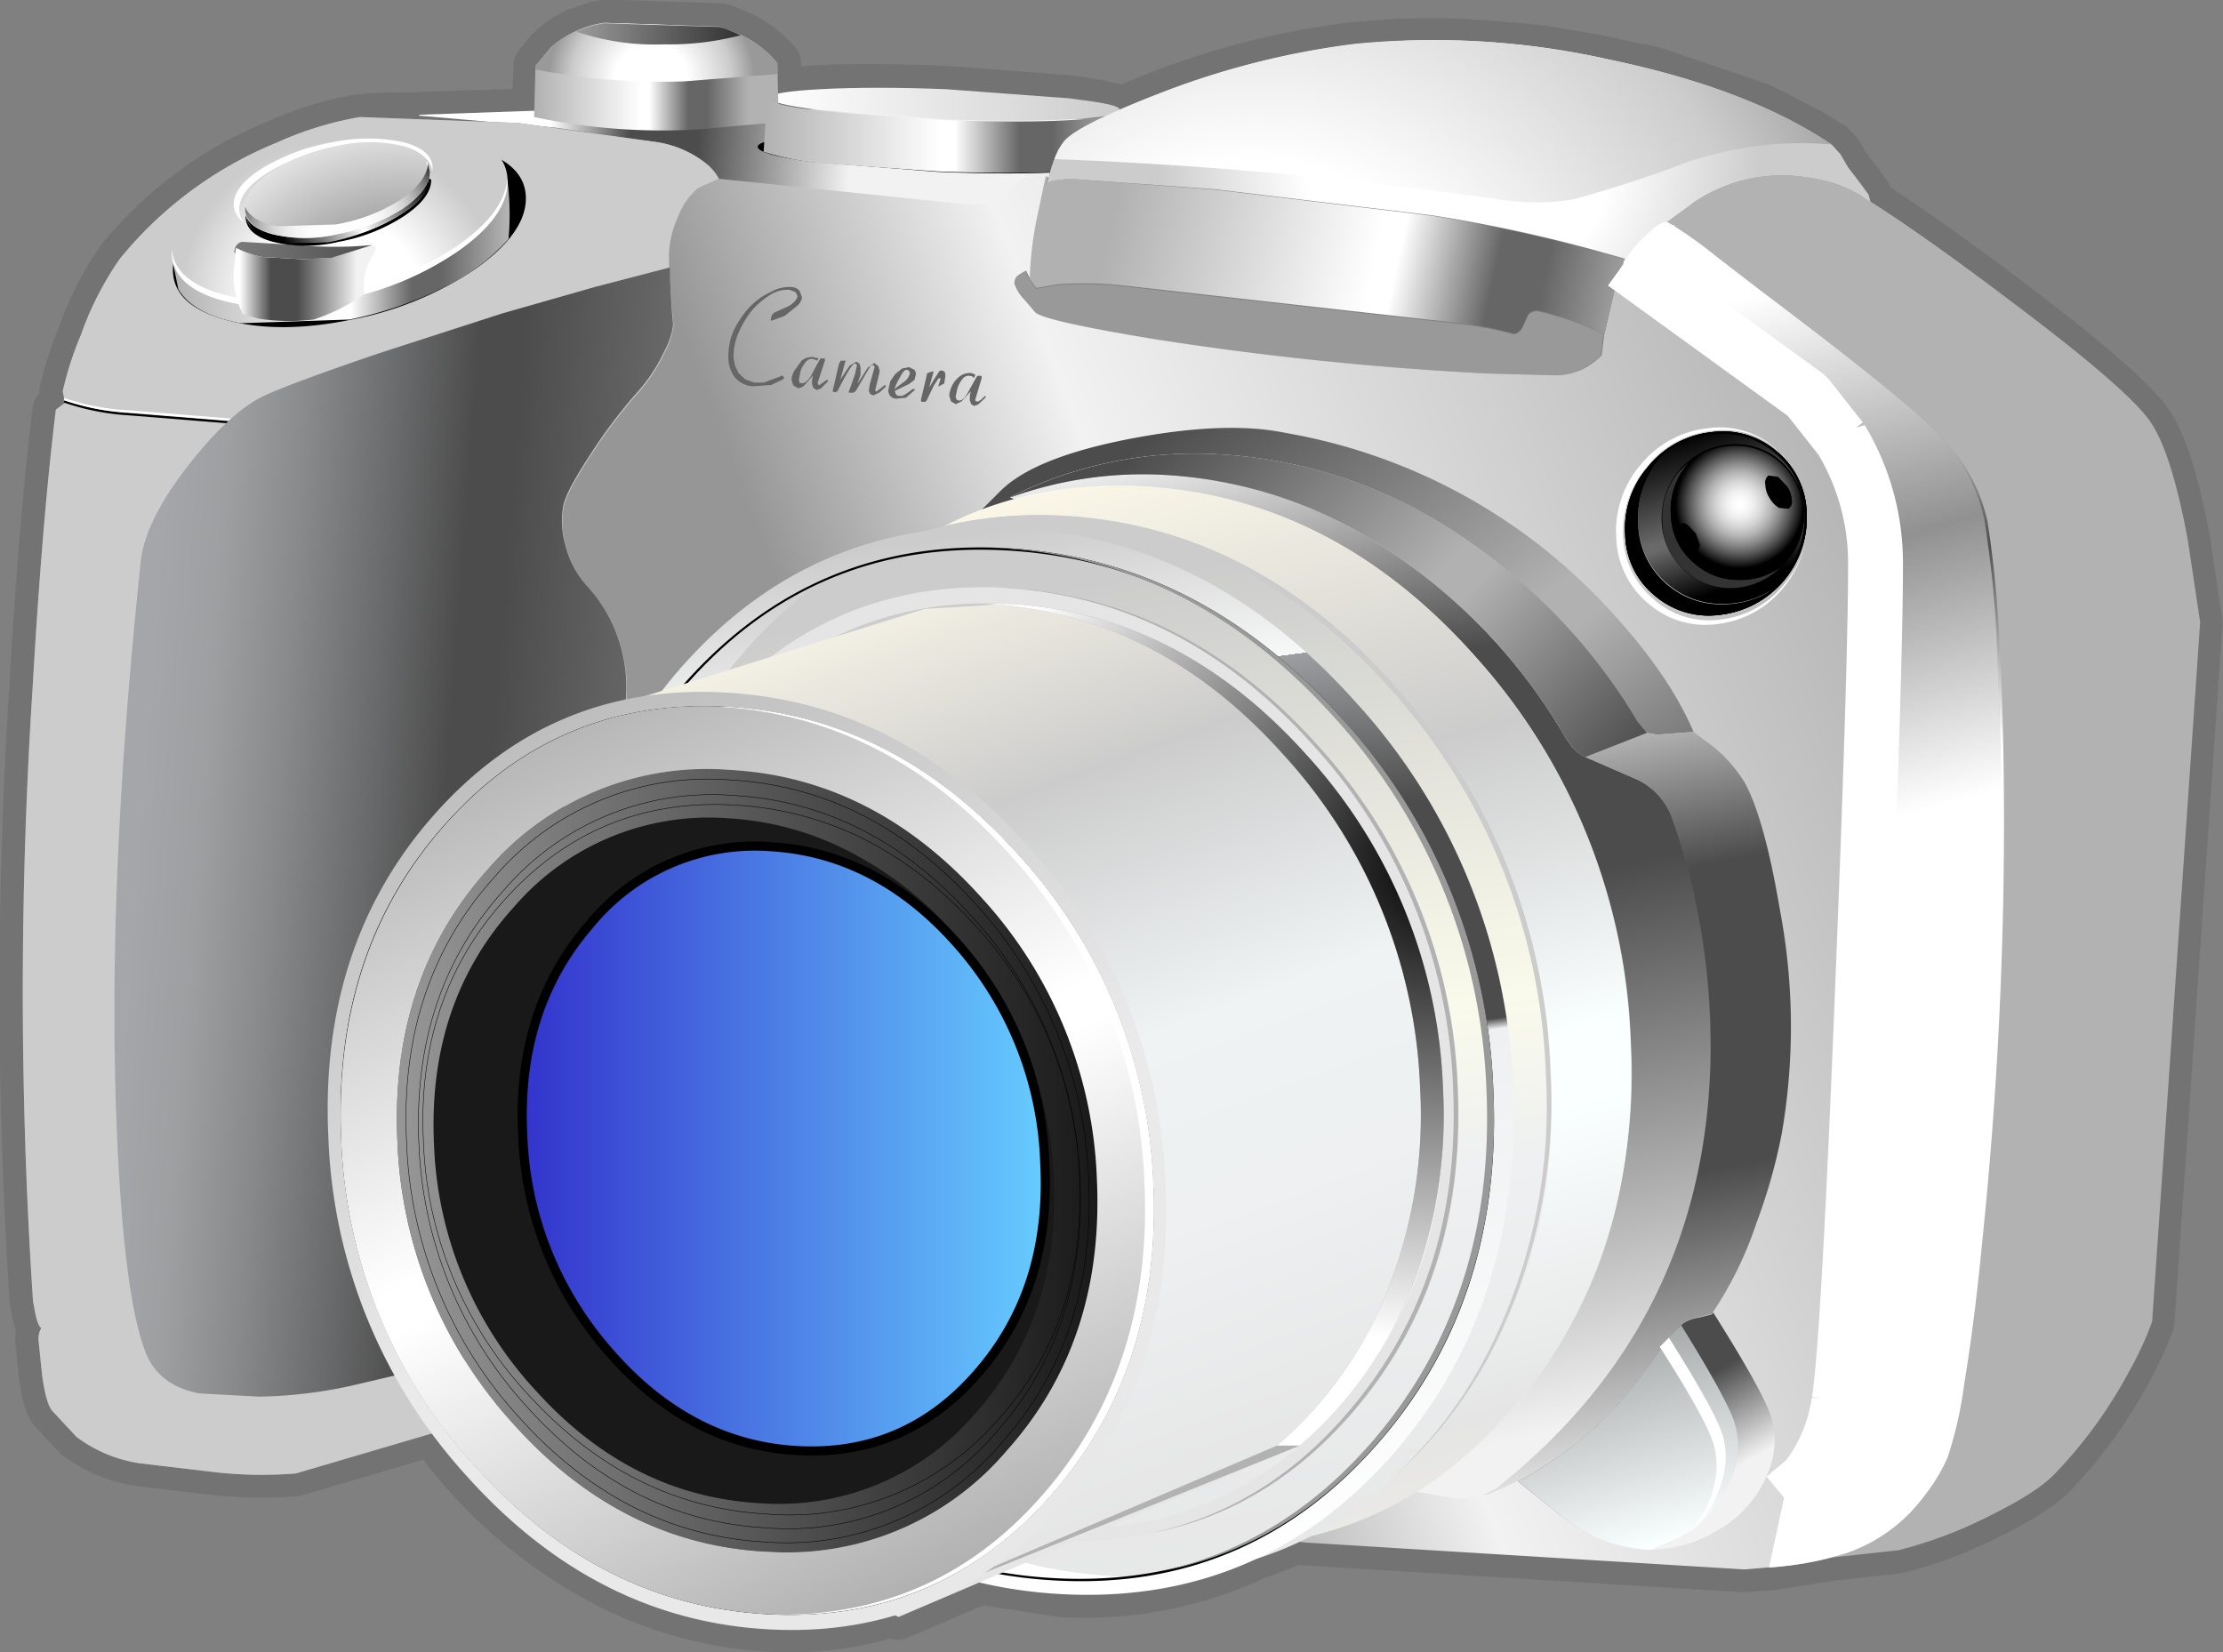
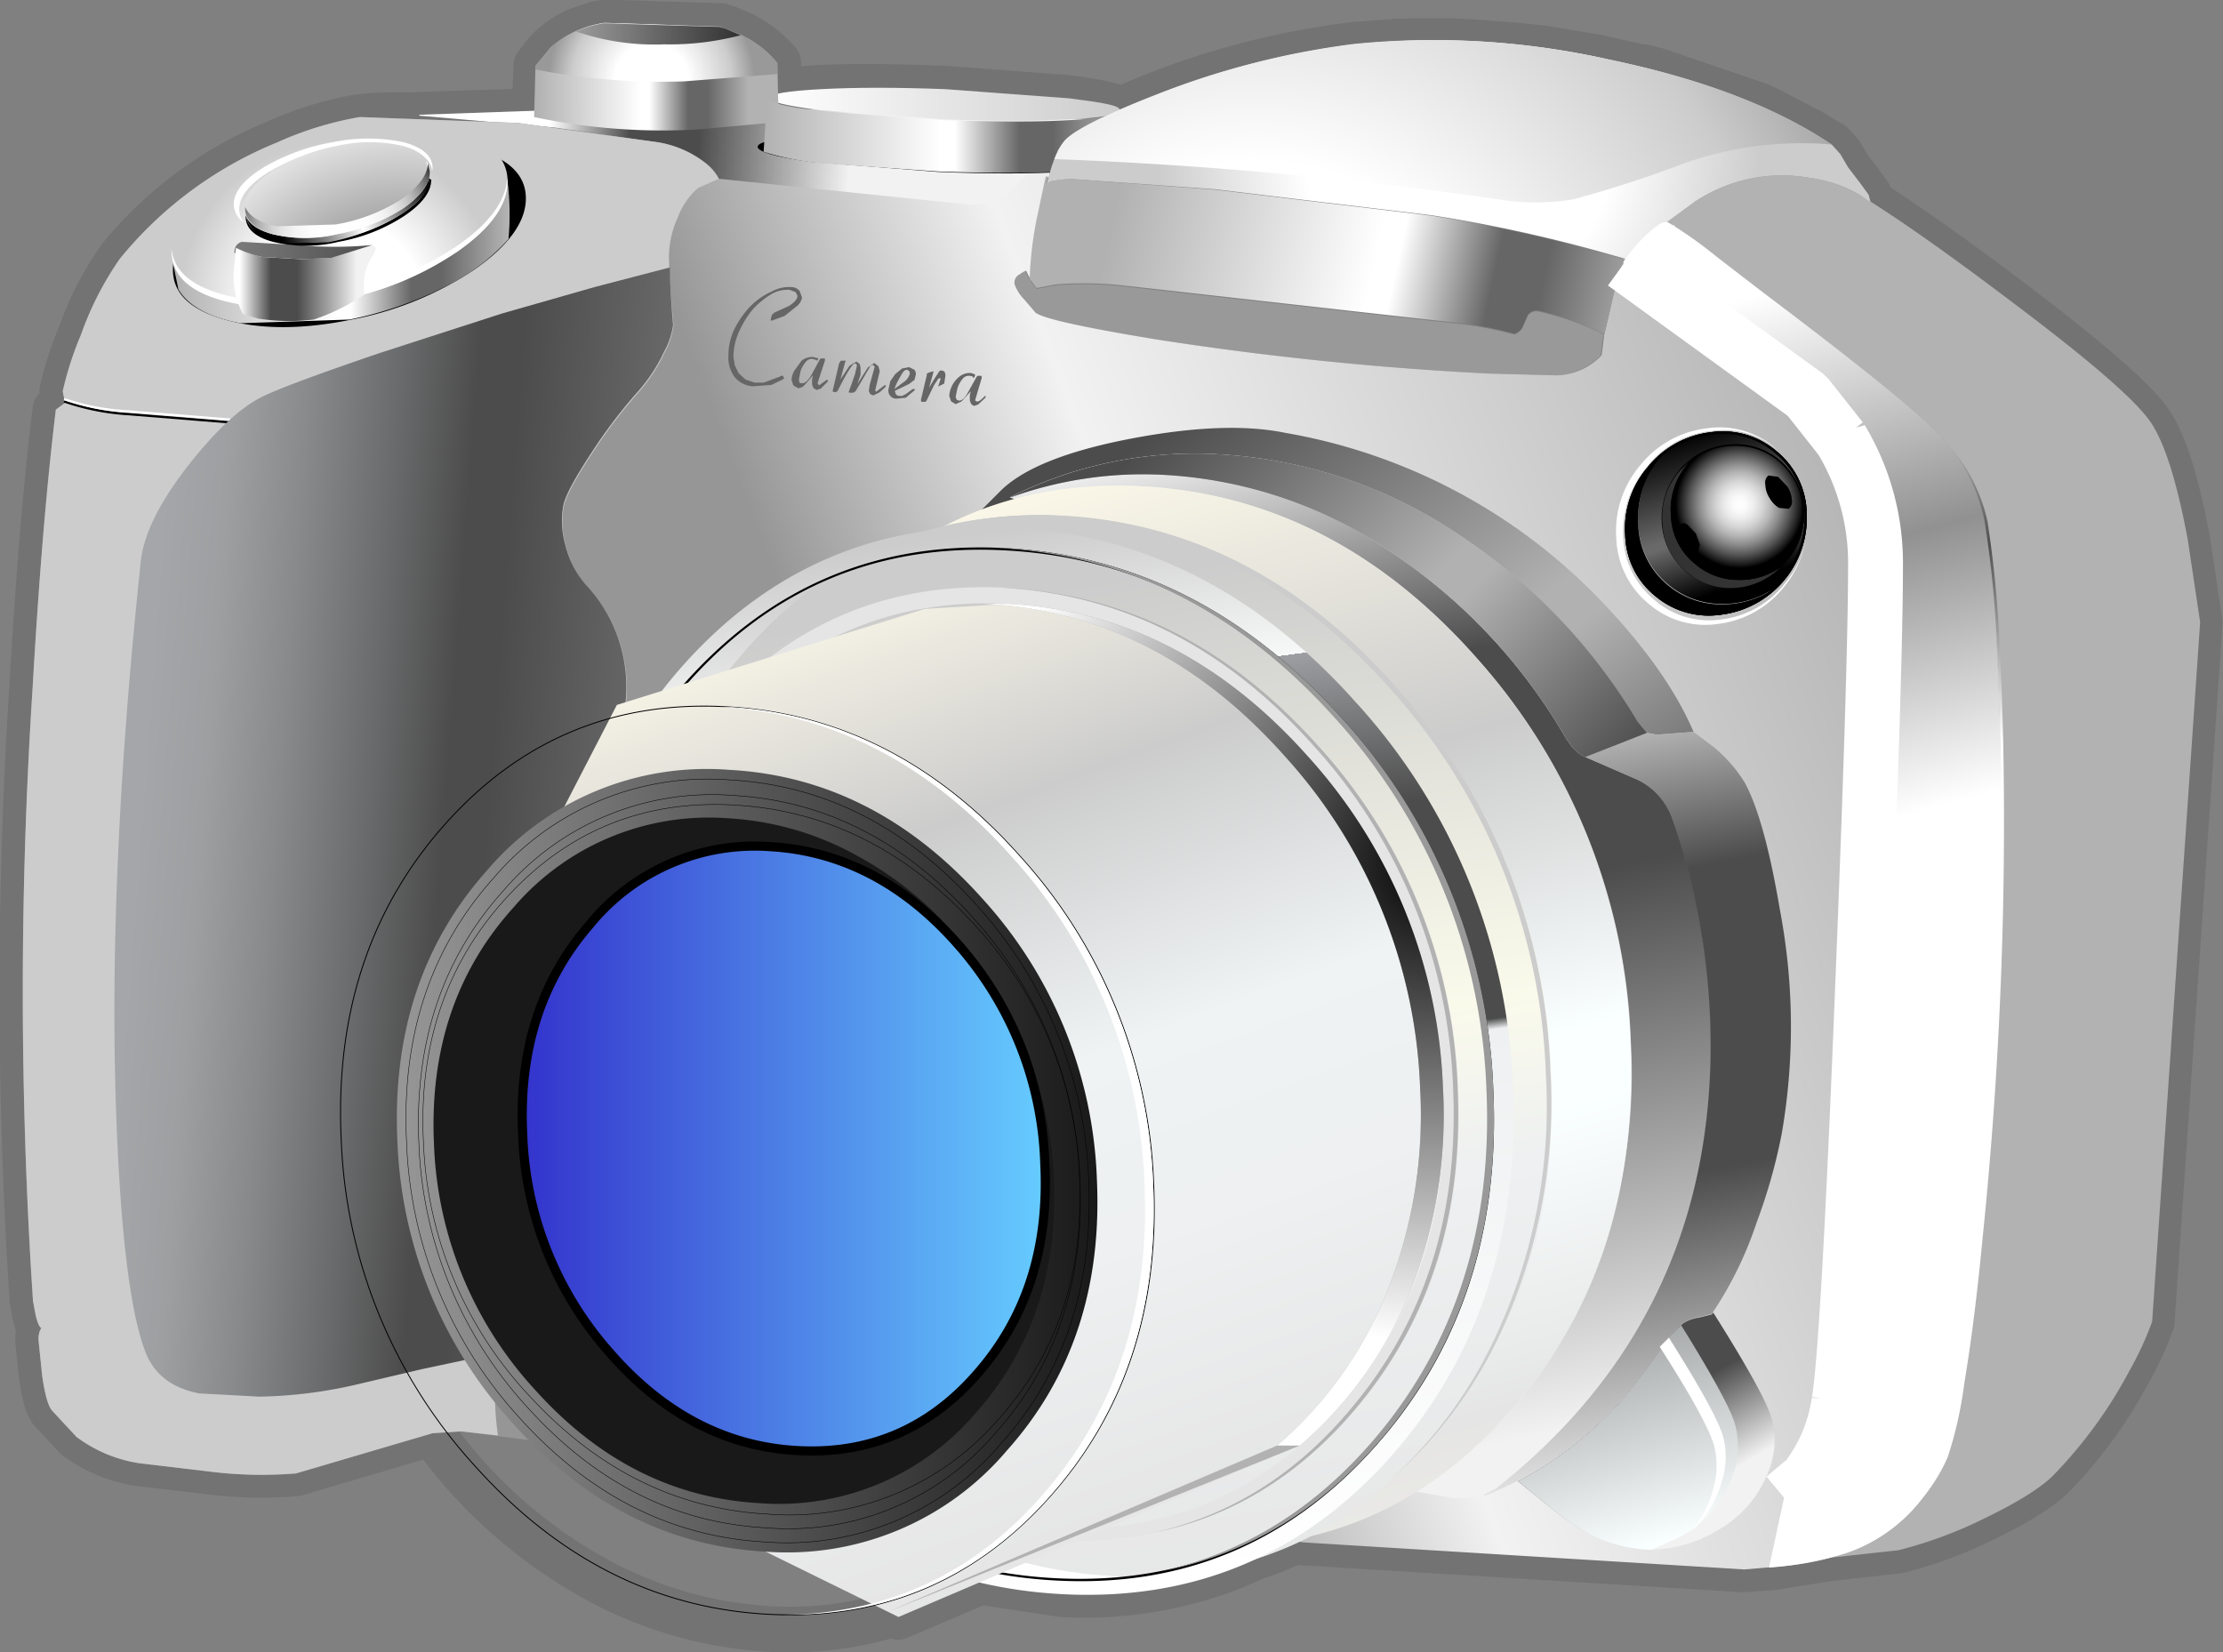
<svg xmlns="http://www.w3.org/2000/svg" xmlns:xlink="http://www.w3.org/1999/xlink" id="Layer_1" data-name="Layer 1" viewBox="0 0 243.11 180.72">
  <rect x="0" y="0" width="243.11" height="180.72" fill="#808080" stroke="none" />
  <defs>
    <style>.cls-1,.cls-13,.cls-23,.cls-31,.cls-49,.cls-55,.cls-57,.cls-58,.cls-61,.cls-63,.cls-64,.cls-68{fill:none;}.cls-1{stroke:#737373;stroke-linejoin:round;stroke-width:5px;}.cls-1,.cls-61,.cls-63{stroke-linecap:round;}.cls-2{fill:#b2b2b2;}.cls-3{fill:#999;}.cls-4{fill:url(#linear-gradient);}.cls-5{fill:url(#linear-gradient-2);}.cls-6{fill:#ccc;}.cls-7{fill:url(#linear-gradient-3);}.cls-8{fill:url(#linear-gradient-4);}.cls-9{fill:url(#radial-gradient);}.cls-10{fill:url(#linear-gradient-5);}.cls-11{fill:url(#linear-gradient-6);}.cls-12{fill:url(#linear-gradient-7);}.cls-13,.cls-31,.cls-49,.cls-57,.cls-58,.cls-61,.cls-68{stroke:#000;}.cls-13,.cls-23,.cls-31,.cls-49,.cls-55,.cls-57,.cls-58,.cls-61,.cls-63,.cls-64,.cls-68{stroke-miterlimit:1;}.cls-13,.cls-23{stroke-width:0.25px;}.cls-14{fill:url(#radial-gradient-2);}.cls-15{fill:#fff;}.cls-16{fill:url(#linear-gradient-8);}.cls-17{fill:url(#linear-gradient-9);}.cls-18{fill:url(#linear-gradient-10);}.cls-19{fill:url(#radial-gradient-3);}.cls-20{fill:url(#linear-gradient-11);}.cls-21{fill:url(#radial-gradient-4);}.cls-22{fill:url(#radial-gradient-5);}.cls-23,.cls-55{stroke:#fff;}.cls-24{fill:url(#linear-gradient-12);}.cls-25{fill:url(#radial-gradient-6);}.cls-26{fill:url(#radial-gradient-7);}.cls-27{fill:url(#radial-gradient-8);}.cls-28{fill:url(#linear-gradient-13);}.cls-29{fill:#666;}.cls-30{fill:url(#linear-gradient-14);}.cls-31{stroke-width:0.15px;}.cls-32{fill:url(#radial-gradient-9);}.cls-33{fill:#333;}.cls-34{fill:url(#radial-gradient-10);}.cls-35{fill:url(#radial-gradient-11);}.cls-36{fill:url(#radial-gradient-12);}.cls-37{fill:url(#radial-gradient-13);}.cls-38{fill:url(#radial-gradient-14);}.cls-39{fill:url(#radial-gradient-15);}.cls-40{fill:url(#linear-gradient-15);}.cls-41{fill:url(#linear-gradient-16);}.cls-42{fill:url(#linear-gradient-17);}.cls-43{fill:url(#linear-gradient-18);}.cls-44{fill:url(#linear-gradient-19);}.cls-45{fill:url(#linear-gradient-20);}.cls-46{fill:url(#linear-gradient-21);}.cls-47{fill:url(#linear-gradient-22);}.cls-48{fill:url(#linear-gradient-23);}.cls-49{stroke-width:0.5px;}.cls-50{fill:url(#linear-gradient-24);}.cls-51{fill:#e5e5e5;}.cls-52{fill:url(#linear-gradient-25);}.cls-53{fill:url(#linear-gradient-26);}.cls-54{fill:url(#radial-gradient-16);}.cls-55{stroke-width:6px;}.cls-56{fill:#191919;}.cls-58{stroke-width:0.1px;}.cls-59{fill:url(#linear-gradient-27);}.cls-60{fill:url(#linear-gradient-28);}.cls-62{fill:url(#linear-gradient-29);}.cls-63,.cls-64{stroke:#191919;}.cls-65{fill:url(#radial-gradient-17);}.cls-66{fill:url(#radial-gradient-19);}.cls-67{fill:url(#linear-gradient-30);}.cls-68{stroke-width:0.05px;}</style>
    <linearGradient id="linear-gradient" x1="55.71" y1="386.32" x2="95.39" y2="383.52" gradientTransform="matrix(1, 0, 0, -1, 107.05, 470.95)" gradientUnits="userSpaceOnUse">
      <stop offset="0.04" stop-color="#fff" />
      <stop offset="0.26" stop-color="#4c4c4c" />
      <stop offset="0.45" stop-color="#4c4c4c" />
      <stop offset="0.87" stop-color="#f2f2f2" />
    </linearGradient>
    <linearGradient id="linear-gradient-2" x1="5.1" y1="270.71" x2="207.1" y2="347.21" gradientTransform="matrix(1, 0, 0, -1, 107.05, 470.95)" gradientUnits="userSpaceOnUse">
      <stop offset="0.45" stop-color="#969696" />
      <stop offset="0.62" stop-color="#f2f2f2" />
      <stop offset="1" stop-color="#b1b1b1" />
    </linearGradient>
    <linearGradient id="linear-gradient-3" x1="81.65" y1="393.1" x2="119.95" y2="393.1" gradientTransform="matrix(1, 0, 0, -1, 107.05, 470.95)" gradientUnits="userSpaceOnUse">
      <stop offset="0" stop-color="#fff" />
      <stop offset="1" stop-color="#ccc" />
    </linearGradient>
    <linearGradient id="linear-gradient-4" x1="56.05" y1="396.13" x2="79.55" y2="396.13" gradientTransform="matrix(1, 0, 0, -1, 107.05, 470.95)" gradientUnits="userSpaceOnUse">
      <stop offset="0" stop-color="#b1b1b1" />
      <stop offset="0.49" stop-color="#fff" />
      <stop offset="0.53" stop-color="#fff" />
      <stop offset="0.71" stop-color="#666" />
      <stop offset="0.8" stop-color="#666" />
      <stop offset="0.99" stop-color="#b2b2b2" />
    </linearGradient>
    <radialGradient id="radial-gradient" cx="0" cy="792" r="11.5" gradientTransform="translate(175.8 -716.75)" gradientUnits="userSpaceOnUse">
      <stop offset="0.35" stop-color="#fff" />
      <stop offset="0.76" stop-color="#ccc" />
      <stop offset="0.98" stop-color="#999" />
    </radialGradient>
    <linearGradient id="linear-gradient-5" x1="60.5" y1="400.85" x2="78.5" y2="400.85" gradientTransform="matrix(1, 0, 0, -1, 107.05, 470.95)" gradientUnits="userSpaceOnUse">
      <stop offset="0.02" stop-color="#999" />
      <stop offset="0.98" stop-color="#333" />
    </linearGradient>
    <linearGradient id="linear-gradient-6" x1="81" y1="389.9" x2="120.46" y2="389.9" xlink:href="#linear-gradient-4" />
    <linearGradient id="linear-gradient-7" x1="16.25" y1="378.18" x2="53.2" y2="378.18" xlink:href="#linear-gradient-4" />
    <radialGradient id="radial-gradient-2" cx="0.03" cy="792" r="17.45" gradientTransform="translate(141.65 -692.75)" gradientUnits="userSpaceOnUse">
      <stop offset="0.51" stop-color="#fff" />
      <stop offset="1" stop-color="#ccc" />
    </radialGradient>
    <linearGradient id="linear-gradient-8" x1="23.09" y1="373.55" x2="38.51" y2="373.55" xlink:href="#linear-gradient" />
    <linearGradient id="linear-gradient-9" x1="12.85" y1="380.29" x2="47.85" y2="374.29" xlink:href="#linear-gradient-5" />
    <linearGradient id="linear-gradient-10" x1="27.5" y1="380.61" x2="43.5" y2="386.61" gradientTransform="matrix(1, 0, 0, -1, 107.05, 470.95)" gradientUnits="userSpaceOnUse">
      <stop offset="0" />
      <stop offset="0.51" stop-color="#fff" />
      <stop offset="1" />
    </linearGradient>
    <radialGradient id="radial-gradient-3" cx="0" cy="792" r="27.42" gradientTransform="translate(148.65 -686.55)" gradientUnits="userSpaceOnUse">
      <stop offset="0" stop-color="#4c4c4c" />
      <stop offset="1" stop-color="#f2f2f2" />
    </radialGradient>
    <linearGradient id="linear-gradient-11" x1="119.05" y1="379.97" x2="177.05" y2="367.47" xlink:href="#linear-gradient-4" />
    <radialGradient id="radial-gradient-4" cx="0.03" cy="791.98" r="32.99" gradientTransform="translate(264 -709.2)" xlink:href="#radial-gradient-2" />
    <radialGradient id="radial-gradient-5" r="76.03" gradientTransform="translate(241.8 -681.25)" xlink:href="#radial-gradient" />
    <linearGradient id="linear-gradient-12" x1="-5.62" y1="317.48" x2="109.03" y2="308.81" gradientTransform="matrix(1, 0, 0, -1, 107.05, 470.95)" gradientUnits="userSpaceOnUse">
      <stop offset="0.16" stop-color="#a4a6a9" />
      <stop offset="0.22" stop-color="#9d9fa1" />
      <stop offset="0.29" stop-color="#898a8c" />
      <stop offset="0.38" stop-color="#68696a" />
      <stop offset="0.45" stop-color="#4c4c4c" />
      <stop offset="0.49" stop-color="#4c4c4c" />
      <stop offset="1" stop-color="#b2b2b2" />
    </linearGradient>
    <radialGradient id="radial-gradient-6" cx="0" cy="792" r="12.65" gradientTransform="translate(141.65 -700.8)" gradientUnits="userSpaceOnUse">
      <stop offset="0" stop-color="#fff" />
      <stop offset="0.24" stop-color="#fdfdfd" />
      <stop offset="0.38" stop-color="#f4f4f4" />
      <stop offset="0.49" stop-color="#e6e6e6" />
      <stop offset="0.58" stop-color="#d3d3d3" />
      <stop offset="0.67" stop-color="#b9b9b9" />
      <stop offset="0.75" stop-color="#999" />
      <stop offset="0.83" stop-color="#747474" />
      <stop offset="0.9" stop-color="#484848" />
      <stop offset="0.97" stop-color="#181818" />
      <stop offset="1" />
    </radialGradient>
    <radialGradient id="radial-gradient-7" cx="0" cy="792" r="43.78" gradientTransform="translate(321.3 -667.75)" gradientUnits="userSpaceOnUse">
      <stop offset="0" />
      <stop offset="1" stop-color="#fff" />
    </radialGradient>
    <radialGradient id="radial-gradient-8" cx="0" cy="792" r="21.39" gradientTransform="translate(322.4 -666.05)" gradientUnits="userSpaceOnUse">
      <stop offset="0" stop-color="#4f4f4f" />
      <stop offset="1" stop-color="#fff" />
    </radialGradient>
    <linearGradient id="linear-gradient-13" x1="178.13" y1="380.78" x2="196.63" y2="312.81" gradientTransform="matrix(1, 0, 0, -1, 107.05, 470.95)" gradientUnits="userSpaceOnUse">
      <stop offset="0.16" stop-color="#fff" />
      <stop offset="0.58" stop-color="#919191" />
      <stop offset="1" stop-color="#fff" />
    </linearGradient>
    <linearGradient id="linear-gradient-14" x1="182.62" y1="357.16" x2="188.62" y2="339.51" gradientTransform="matrix(1, 0, 0, -1, 107.05, 470.95)" gradientUnits="userSpaceOnUse">
      <stop offset="0" />
      <stop offset="0.55" stop-color="#696969" />
      <stop offset="0.59" stop-color="#696969" />
      <stop offset="0.93" />
    </linearGradient>
    <radialGradient id="radial-gradient-9" cx="0" cy="792" r="15.95" gradientTransform="translate(296.65 -663.4)" gradientUnits="userSpaceOnUse">
      <stop offset="0" stop-color="#fff" />
      <stop offset="0.79" />
    </radialGradient>
    <radialGradient id="radial-gradient-10" cx="0" cy="792" r="33.4" gradientTransform="translate(269.65 -663.4)" gradientUnits="userSpaceOnUse">
      <stop offset="0" stop-color="#fff" />
      <stop offset="0.11" stop-color="#fafafa" />
      <stop offset="0.23" stop-color="#ececec" />
      <stop offset="0.36" stop-color="#d5d5d5" />
      <stop offset="0.5" stop-color="#b4b4b4" />
      <stop offset="0.64" stop-color="#8a8a8a" />
      <stop offset="0.79" stop-color="#565656" />
      <stop offset="0.94" stop-color="#1b1b1b" />
      <stop offset="1" />
    </radialGradient>
    <radialGradient id="radial-gradient-11" cx="0" r="16.06" gradientTransform="translate(288.65 -664.9)" xlink:href="#radial-gradient-10" />
    <radialGradient id="radial-gradient-12" cx="0" cy="792" r="12.61" gradientTransform="translate(288 -680.9)" gradientUnits="userSpaceOnUse">
      <stop offset="0" stop-color="#fff" />
      <stop offset="0.12" stop-color="#e7e7e7" />
      <stop offset="0.38" stop-color="#a9a9a9" />
      <stop offset="0.75" stop-color="#474747" />
      <stop offset="1" />
    </radialGradient>
    <radialGradient id="radial-gradient-13" cx="0" r="7" gradientTransform="translate(294.8 -670.4)" xlink:href="#radial-gradient-10" />
    <radialGradient id="radial-gradient-14" cx="-104.97" cy="779.5" r="1.07" gradientTransform="matrix(0.86, -0.52, 0.52, 0.86, -23.19, -596.59)" gradientUnits="userSpaceOnUse">
      <stop offset="0" stop-color="#fff" />
      <stop offset="0.54" stop-color="#777" />
      <stop offset="1" />
    </radialGradient>
    <radialGradient id="radial-gradient-15" cx="-105.83" cy="831.12" r="1.63" gradientTransform="matrix(0.86, -0.51, 0.41, 0.67, 52.25, -488.12)" xlink:href="#radial-gradient-14" />
    <linearGradient id="linear-gradient-15" x1="102.51" y1="344.76" x2="117.76" y2="231.73" gradientTransform="matrix(1, 0, 0, -1, 107.05, 470.95)" gradientUnits="userSpaceOnUse">
      <stop offset="0.01" stop-color="#ccc" />
      <stop offset="0.16" stop-color="#f7f8f8" />
      <stop offset="0.16" stop-color="#9c9ea1" />
      <stop offset="0.31" stop-color="#4c4c4c" />
      <stop offset="0.52" stop-color="#4c4c4c" />
      <stop offset="0.53" stop-color="#eef0f1" />
      <stop offset="1" stop-color="#fff" />
    </linearGradient>
    <linearGradient id="linear-gradient-16" x1="136.91" y1="365.97" x2="167.56" y2="229.32" xlink:href="#linear-gradient" />
    <linearGradient id="linear-gradient-17" x1="124.95" y1="361.39" x2="173.95" y2="298.71" gradientTransform="matrix(1, 0, 0, -1, 107.05, 470.95)" gradientUnits="userSpaceOnUse">
      <stop offset="0.03" stop-color="#4c4c4c" />
      <stop offset="0.54" stop-color="#b1b1b1" />
      <stop offset="0.6" stop-color="#b1b1b1" />
      <stop offset="1" stop-color="#4c4c4c" />
    </linearGradient>
    <linearGradient id="linear-gradient-18" x1="109.46" y1="350.07" x2="148.11" y2="210.42" gradientTransform="matrix(1, 0, 0, -1, 107.05, 470.95)" gradientUnits="userSpaceOnUse">
      <stop offset="0" stop-color="#faf7e8" />
      <stop offset="0.26" stop-color="#ccc" />
      <stop offset="0.5" stop-color="#faffff" />
      <stop offset="0.55" stop-color="#faffff" />
      <stop offset="0.76" stop-color="#e5e5e5" />
      <stop offset="1" stop-color="#faf7e8" />
    </linearGradient>
    <linearGradient id="linear-gradient-19" x1="107.05" y1="349.82" x2="127.05" y2="222.17" gradientTransform="matrix(1, 0, 0, -1, 107.05, 470.95)" gradientUnits="userSpaceOnUse">
      <stop offset="0.08" stop-color="#ccc" />
      <stop offset="0.48" stop-color="#eff3f4" />
      <stop offset="0.62" stop-color="#eef0f1" />
      <stop offset="1" stop-color="#e5e5e5" />
    </linearGradient>
    <linearGradient id="linear-gradient-20" x1="107.05" y1="349.82" x2="127.05" y2="222.17" gradientTransform="matrix(1, 0, 0, -1, 107.05, 470.95)" gradientUnits="userSpaceOnUse">
      <stop offset="0.08" stop-color="#ccc" />
      <stop offset="0.48" stop-color="#fafaeb" />
      <stop offset="0.62" stop-color="#eef0f1" />
      <stop offset="1" stop-color="#e5e5e5" />
    </linearGradient>
    <linearGradient id="linear-gradient-21" x1="166.59" y1="265.5" x2="182.91" y2="236.5" gradientTransform="matrix(1, 0, 0, -1, 107.05, 470.95)" gradientUnits="userSpaceOnUse">
      <stop offset="0.04" stop-color="#b1b1b1" />
      <stop offset="0.12" stop-color="#b1b1b1" />
      <stop offset="0.26" stop-color="#4c4c4c" />
      <stop offset="0.56" stop-color="#4c4c4c" />
      <stop offset="0.87" stop-color="#f2f2f2" />
    </linearGradient>
    <linearGradient id="linear-gradient-22" x1="165.44" y1="282.17" x2="179.76" y2="229.52" gradientTransform="matrix(1, 0, 0, -1, 107.05, 470.95)" gradientUnits="userSpaceOnUse">
      <stop offset="0" stop-color="#4c4c4c" />
      <stop offset="0.89" stop-color="#faffff" />
    </linearGradient>
    <linearGradient id="linear-gradient-23" x1="149.18" y1="332.12" x2="169.86" y2="224.79" xlink:href="#linear-gradient-21" />
    <linearGradient id="linear-gradient-24" x1="103" y1="347.13" x2="118.75" y2="230.38" xlink:href="#linear-gradient-15" />
    <linearGradient id="linear-gradient-25" x1="84.47" y1="338.63" x2="122.12" y2="236.3" gradientTransform="matrix(1, 0, 0, -1, 107.05, 470.95)" gradientUnits="userSpaceOnUse">
      <stop offset="0" stop-color="#faf7e8" />
      <stop offset="0.26" stop-color="#ccc" />
      <stop offset="0.53" stop-color="#eff3f4" />
      <stop offset="0.72" stop-color="#eef0f1" />
      <stop offset="1" stop-color="#e5e5e5" />
    </linearGradient>
    <linearGradient id="linear-gradient-26" x1="122.49" y1="358.56" x2="168.82" y2="313.56" xlink:href="#linear-gradient-17" />
    <radialGradient id="radial-gradient-16" r="52.03" gradientTransform="translate(261.5 -630.9)" xlink:href="#radial-gradient-7" />
    <linearGradient id="linear-gradient-27" x1="48.7" y1="339.68" x2="136.02" y2="161.93" gradientTransform="matrix(1, 0, 0, -1, 107.05, 470.95)" gradientUnits="userSpaceOnUse">
      <stop offset="0" stop-color="#b1b1b1" />
      <stop offset="0.38" stop-color="#eaeaea" />
      <stop offset="0.62" stop-color="#e8e8e8" />
      <stop offset="0.99" stop-color="#b1b1b1" />
    </linearGradient>
    <linearGradient id="linear-gradient-28" x1="56.84" y1="327.38" x2="100.17" y2="230.73" gradientTransform="matrix(1, 0, 0, -1, 107.05, 470.95)" gradientUnits="userSpaceOnUse">
      <stop offset="0" stop-color="#b1b1b1" />
      <stop offset="0.49" stop-color="#fff" />
      <stop offset="0.53" stop-color="#fff" />
      <stop offset="0.99" stop-color="#b1b1b1" />
    </linearGradient>
    <linearGradient id="linear-gradient-29" x1="40.89" y1="277.55" x2="117.51" y2="277.55" gradientTransform="matrix(1, 0, 0, -1, 107.05, 470.95)" gradientUnits="userSpaceOnUse">
      <stop offset="0" stop-color="#979797" />
      <stop offset="1" stop-color="#191919" />
    </linearGradient>
    <radialGradient id="radial-gradient-17" cx="0" cy="792" r="7.88" gradientTransform="translate(204.9 -605.4)" gradientUnits="userSpaceOnUse">
      <stop offset="0" stop-color="#fff" />
      <stop offset="1" />
    </radialGradient>
    <radialGradient id="radial-gradient-19" cx="0" cy="792" r="1.77" gradientTransform="translate(194.9 -600.4)" xlink:href="#radial-gradient-17" />
    <linearGradient id="linear-gradient-30" x1="54.61" y1="278.87" x2="111.8" y2="278.87" gradientTransform="matrix(1, 0, 0, -1, 107.05, 470.95)" gradientUnits="userSpaceOnUse">
      <stop offset="0" stop-color="#33c" />
      <stop offset="1" stop-color="#6cf" />
      <stop offset="1" stop-color="#39c" />
    </linearGradient>
  </defs>
  <title>screenshot_btn_up</title>
  <path id="Symbol_540_0_Layer94_0_1_STROKES" data-name="Symbol 540 0 Layer94 0 1 STROKES" class="cls-1" d="M325.9,100.5q-9.7-7.4-16.8-12l-.2-.8-.95-1.3-1.3-1.7-.85-1.45-.9-1h0l-.05,0-2.35-1.45-.25-.1-3.8-2L297,78,285.7,74.15l-1.35-.35-.4,0-5.1-1.15h-.15l-5.3-.9h-.1l-1.7-.2-.1,0-1.45-.15h-.35l-3.5-.3h-.05l-1.65-.1-1.85-.05h-3l-2.4.05-4.55.35A88.3,88.3,0,0,0,227,78.5q-.34-.65-5.85-1.35l-13.2-1q-14.06-.56-18.3.45l0-3.3a12.15,12.15,0,0,0-4-3.1l-1.65-.7-.65-.2-12.6-.4-.9.15-2.2.75a10.15,10.15,0,0,0-3.4,2.45l-1.05,1.35L163,78.6,150.4,79l0,.1a44.53,44.53,0,0,0-6.55.15,37.27,37.27,0,0,0-9.1,2.8,43.1,43.1,0,0,0-17.15,12.7,34.63,34.63,0,0,0-4.25,8.3,36.3,36.3,0,0,0-2,6.2l.2,1.15.05.1-1,.75q-1.5,12.25-2.55,30.55a514,514,0,0,0,.05,66.95l.25,1.35c.2.93.42,1.47.65,1.6l-.15.3a2.89,2.89,0,0,0-.15,1l.4,3.9c.3,2.13.68,3.43,1.15,3.9l2.6,2.8a15.3,15.3,0,0,0,7,2.9l7.6.9a46,46,0,0,0,9.4.2l14.95-4.4a53.72,53.72,0,0,0,16.25,15,44.68,44.68,0,0,0,20.5,6.4,38.32,38.32,0,0,0,13.6-1.6l.6.3,9-3.85,8.8,1.35a44.13,44.13,0,0,0,21.4-4.1,32.78,32.78,0,0,0,4.25-1.7l.95.15,48.1,2.95,3.25-.25,6.3-1,7.3-.8a47.35,47.35,0,0,0,9.45-3.5q5.55-2.7,7.55-4.75a50.12,50.12,0,0,0,8.2-11.25,37,37,0,0,0,2.55-5.5l5.25-76.5-1.35-9q-1.8-9.65-4.15-13T325.9,100.5Z" transform="translate(-104.54 -66.45)" />
  <g id="Symbol_540_0_Layer93_0_FILL" data-name="Symbol 540 0 Layer93 0 FILL">
    <path class="cls-2" d="M339.65,112.5q-2.5-3.56-14.85-12.85-10.69-8.1-16.9-11.9a15,15,0,0,0-5.45-1.85,17.26,17.26,0,0,0-12.55,2.6l-3,2.2L300.7,101q12.65,9.64,15.95,13a19.31,19.31,0,0,1,4.9,9.3,115.35,115.35,0,0,1,1.35,13.2,416.75,416.75,0,0,1-1.1,57.9q-2.25,26.15-4.7,31.85a17.63,17.63,0,0,1-10.6,10.05l-1.65.5,7.3-.8a47.35,47.35,0,0,0,9.45-3.5q5.55-2.7,7.55-4.75a50.12,50.12,0,0,0,8.2-11.25,37,37,0,0,0,2.55-5.5l5.25-76.5-1.35-9Q342,115.81,339.65,112.5Z" transform="translate(-104.54 -66.45)" />
  </g>
  <g id="Symbol_540_0_Layer92_0_FILL" data-name="Symbol 540 0 Layer92 0 FILL">
    <path class="cls-3" d="M279.9,103a32.16,32.16,0,0,0-7-2.45,1.2,1.2,0,0,0-1.25.4l-.5,1.1a1.52,1.52,0,0,1-1,1,41.21,41.21,0,0,0-5.85-1.15l-36.65-4.1a39.81,39.81,0,0,0-7.6-.15l-2.15.4-.75-1-.5-1a3.57,3.57,0,0,0-.7.4,1,1,0,0,0-.55,1.1,4.4,4.4,0,0,0,1,1.6l1.2,1.4q.65.94,13.15,3a350.62,350.62,0,0,0,36.35,3.75l7.4.2a7,7,0,0,0,5.1-2.2l.25-2Z" transform="translate(-104.54 -66.45)" />
  </g>
  <g id="Symbol_540_0_Layer91_0_FILL" data-name="Symbol 540 0 Layer91 0 FILL">
    <path class="cls-4" d="M224.4,79.7v-.2l-26.25-1q-20.4-.45-26.25-.25L150.4,79l0,.1,14.8,1.3L176.4,82a11.71,11.71,0,0,1,5.3,2.3,6.47,6.47,0,0,1,1.45,1.7l-2.25,1a7.7,7.7,0,0,0-2.2,3.15,10.61,10.61,0,0,0-1,4.1v.4l9.5.35,20,2.25L217.4,93.7l.9-5.4.6-2.55h.25a8.67,8.67,0,0,1,1.75-4A18.74,18.74,0,0,1,224.4,79.7Z" transform="translate(-104.54 -66.45)" />
  </g>
  <g id="Symbol_540_0_Layer90_0_FILL" data-name="Symbol 540 0 Layer90 0 FILL">
    <path class="cls-5" d="M286.85,90.7c-.47-.1-1.3.45-2.5,1.65a12.65,12.65,0,0,0-2.05,2.45l-.7-.2.65.2L281.6,96,280,103l-.05,0v.3l-.25,2a7,7,0,0,1-5.1,2.2l-7.4-.2a350.62,350.62,0,0,1-36.35-3.75q-12.5-2.06-13.15-3l-1.2-1.4a4.4,4.4,0,0,1-1-1.6,1,1,0,0,1,.55-1.1,3.57,3.57,0,0,1,.7-.4l.5,1a39.31,39.31,0,0,1,.9-7.2l.85-4h.25a9.32,9.32,0,0,1,1.45-3.6l-.95.35-7,7c.1-.53-.1-.82-.6-.85l-1.4.1L183.15,86a4.41,4.41,0,0,0-1.3-1.6A11.21,11.21,0,0,0,176.4,82l-15.2-2.1-17.3-.65a37.27,37.27,0,0,0-9.1,2.8,43.1,43.1,0,0,0-17.15,12.7,34.63,34.63,0,0,0-4.25,8.3,36.3,36.3,0,0,0-2,6.2l.25,1.25-1,.75q-1.5,12.25-2.55,30.55a514,514,0,0,0,.05,66.95l.25,1.35c.2.93.42,1.47.65,1.6l-.15.3a2.89,2.89,0,0,0-.15,1l.4,3.9c.3,2.13.68,3.43,1.15,3.9l2.6,2.8a15.3,15.3,0,0,0,7,2.9l7.6.9a46,46,0,0,0,9.4.2l14.95-4.4L155,223,201.6,229l45.6,6.15,48.1,2.95,4.05-.35a30.89,30.89,0,0,0,7.15-1.45,17.63,17.63,0,0,0,10.6-10.05q2.44-5.7,4.7-31.85a416.75,416.75,0,0,0,1.1-57.9,115.35,115.35,0,0,0-1.35-13.2,19.31,19.31,0,0,0-4.9-9.3Q312.71,110,297.3,98.4l-5-3.85A47,47,0,0,0,286.85,90.7Z" transform="translate(-104.54 -66.45)" />
  </g>
  <g id="Symbol_540_0_Layer89_0_FILL" data-name="Symbol 540 0 Layer89 0 FILL">
    <path class="cls-6" d="M178.7,90.15A7.7,7.7,0,0,1,180.9,87l2.25-1a6.47,6.47,0,0,0-1.45-1.7,11.71,11.71,0,0,0-5.3-2.3l-15.2-2.1-17.3-.65a37.27,37.27,0,0,0-9.1,2.8,43.1,43.1,0,0,0-17.15,12.7,34.63,34.63,0,0,0-4.25,8.3,36.3,36.3,0,0,0-2,6.2l.25,1.25-1,.75q-1.5,12.25-2.55,30.55a514,514,0,0,0,.05,66.95l.25,1.35c.2.93.42,1.47.65,1.6l-.15.3a2.89,2.89,0,0,0-.15,1l.4,3.9c.3,2.13.68,3.43,1.15,3.9l2.6,2.8a15.3,15.3,0,0,0,7,2.9l7.6.9a46,46,0,0,0,9.4.2l14.95-4.4L155,223l4,.45a32.35,32.35,0,0,1-.3-6.25l.25-2.65,14-70.75a16.31,16.31,0,0,0-4.25-13.25,10.31,10.31,0,0,1-2.3-4.45,9.56,9.56,0,0,1-.2-4.3q.34-1.6,3.15-5.85a54.92,54.92,0,0,1,4.85-6.4,18.12,18.12,0,0,0,3-4.5,8.43,8.43,0,0,0,1-3q-.5-5.5-.5-7.75A10.61,10.61,0,0,1,178.7,90.15Z" transform="translate(-104.54 -66.45)" />
  </g>
  <g id="Symbol_540_0_Layer88_0_FILL" data-name="Symbol 540 0 Layer88 0 FILL">
    <path class="cls-7" d="M221.45,77.2l-13.55-1q-7.91-.3-13.55,0c-3.73.2-5.62.52-5.65.95s1.82.88,5.55,1.35l13.55,1q7.9.3,13.55,0c3.73-.17,5.62-.48,5.65-1S225.15,77.67,221.45,77.2Z" transform="translate(-104.54 -66.45)" />
  </g>
  <g id="Symbol_540_0_Layer87_0_FILL" data-name="Symbol 540 0 Layer87 0 FILL">
    <path d="M221.25,82.45l-14-1.1q-8.15-.34-14.05,0c-3.87.23-5.8.62-5.8,1.15s1.88,1.12,5.75,1.65l13.95,1.1q8.21.34,14,0t5.85-1.2C227,83.52,225.08,83,221.25,82.45Z" transform="translate(-104.54 -66.45)" />
  </g>
  <g id="Symbol_540_0_Layer86_0_FILL" data-name="Symbol 540 0 Layer86 0 FILL">
    <path class="cls-8" d="M189.7,79.8l-.15-6.45a11.3,11.3,0,0,0-4-3.1l-2.3-.9-12.6-.4a11.43,11.43,0,0,0-5.85,2.65l-1.7,2.05-.15,5.6A67.56,67.56,0,0,0,181,80.6Z" transform="translate(-104.54 -66.45)" />
  </g>
  <g id="Symbol_540_0_Layer85_0_FILL" data-name="Symbol 540 0 Layer85 0 FILL">
    <path class="cls-9" d="M189.55,74.55v-1.2a11.3,11.3,0,0,0-4-3.1l-2.3-.9-12.6-.4a11.43,11.43,0,0,0-5.85,2.65l-1.7,2.05v.4a72,72,0,0,0,16.25,1.3Z" transform="translate(-104.54 -66.45)" />
  </g>
  <g id="Symbol_540_0_Layer84_0_FILL" data-name="Symbol 540 0 Layer84 0 FILL">
    <path class="cls-10" d="M170.65,69a11.36,11.36,0,0,0-3.1.9,26.57,26.57,0,0,0,9.65,1.4,30.51,30.51,0,0,0,8.35-1l-1.65-.7-.65-.2Z" transform="translate(-104.54 -66.45)" />
  </g>
  <g id="Symbol_540_0_Layer83_0_FILL" data-name="Symbol 540 0 Layer83 0 FILL">
    <path class="cls-11" d="M227.2,84q.7-5.15-.2-5.4c0,.47-1.92.78-5.65,1s-8.28.15-13.55,0l-13.55-1q-5.59-.7-5.55-1.35l.2-.2a.56.56,0,0,0-.5.6l-.35,5.4a30.12,30.12,0,0,0,6.9,1.3l12.15.85q8.29.3,14.05,0T227,84Z" transform="translate(-104.54 -66.45)" />
  </g>
  <g id="Symbol_540_0_Layer82_0_FILL" data-name="Symbol 540 0 Layer82 0 FILL">
    <path d="M162.05,88.15c0-2.57-1.88-4.38-5.65-5.45s-8.32-1.08-13.65,0a36.36,36.36,0,0,0-13.65,5.5q-5.66,3.9-5.65,7.75c0,2.57,1.88,4.38,5.65,5.45s8.32,1.12,13.65.05a36.36,36.36,0,0,0,13.65-5.5Q162.05,92,162.05,88.15Z" transform="translate(-104.54 -66.45)" />
  </g>
  <g id="Symbol_540_0_Layer81_0_FILL" data-name="Symbol 540 0 Layer81 0 FILL">
    <path class="cls-12" d="M159.1,84.25l-.65-.5-31.8,8.7L124,93.6l-.4.45-.3.4.75,3.65c1.1,1.83,3.37,3.07,6.8,3.7l11.9-.4a41.27,41.27,0,0,0,10.4-3.55,22.79,22.79,0,0,0,7-5.25,29.18,29.18,0,0,0-.1-6.3A4.71,4.71,0,0,0,159.1,84.25Z" transform="translate(-104.54 -66.45)" />
  </g>
  <path id="Symbol_540_0_Layer80_0_1_STROKES" data-name="Symbol 540 0 Layer80 0 1 STROKES" class="cls-13" d="M151,85.35q0,1.75-2.8,3.55a19.33,19.33,0,0,1-6.85,2.45,16.7,16.7,0,0,1-6.85,0c-1.87-.5-2.8-1.33-2.8-2.5s.93-2.33,2.8-3.5a18.8,18.8,0,0,1,6.85-2.5,15.72,15.72,0,0,1,6.85,0C150,83.35,151,84.18,151,85.35Z" transform="translate(-104.54 -66.45)" />
  <g id="Symbol_540_0_Layer79_0_FILL" data-name="Symbol 540 0 Layer79 0 FILL">
    <path class="cls-14" d="M160.05,86.3c0-2.53-1.8-4.32-5.4-5.35s-7.93-1-13,0a35.29,35.29,0,0,0-13,5.35q-5.36,3.8-5.35,7.6c0,2.53,1.78,4.32,5.35,5.35s7.93,1.07,13,0a34.15,34.15,0,0,0,13-5.35Q160.05,90.11,160.05,86.3Z" transform="translate(-104.54 -66.45)" />
  </g>
  <g id="Symbol_540_0_Layer78_0_FILL" data-name="Symbol 540 0 Layer78 0 FILL">
    <path class="cls-15" d="M160,86q-.25,3.75-5.55,7.4a35.17,35.17,0,0,1-12.8,5.2q-7.4,1.55-12.75.05c-3.57-1-5.43-2.67-5.6-5.1v.35c0,2.53,1.78,4.32,5.35,5.35s7.93,1.07,13,0a34.15,34.15,0,0,0,13-5.35q5.4-3.8,5.4-7.6Z" transform="translate(-104.54 -66.45)" />
  </g>
  <g id="Symbol_540_0_Layer77_0_FILL" data-name="Symbol 540 0 Layer77 0 FILL">
    <path class="cls-16" d="M145.55,93.45l-.3-.2-4.45,1.4-3.3.15-4.3-.25a11.74,11.74,0,0,1-2.85-1l-.25,2.65a9.15,9.15,0,0,0,1,4.6l1.7.5a22.32,22.32,0,0,0,6.05.1,22.76,22.76,0,0,0,5.55-2.75,5.87,5.87,0,0,1,.75-4Q145.75,93.79,145.55,93.45Z" transform="translate(-104.54 -66.45)" />
  </g>
  <g id="Symbol_540_0_Layer76_0_FILL" data-name="Symbol 540 0 Layer76 0 FILL">
    <path class="cls-17" d="M145.25,93.25a43.87,43.87,0,0,1-8.2,0L131,92.9a1.05,1.05,0,0,0-.75.65l-.1.45.1.2.1-.65a11.74,11.74,0,0,0,2.85,1l4.3.25,3.3-.15Z" transform="translate(-104.54 -66.45)" />
  </g>
  <g id="Symbol_540_0_Layer75_0_FILL" data-name="Symbol 540 0 Layer75 0 FILL">
    <path d="M151.4,85.3c-.2-1.2-1.25-2-3.15-2.5a15.58,15.58,0,0,0-6.9,0,20.1,20.1,0,0,0-7.1,2.8c-2,1.33-2.95,2.67-2.95,4l0,.3c0-1.33,1-2.67,3-4a20.6,20.6,0,0,1,7.15-2.8,16.11,16.11,0,0,1,6.65-.1Q150.85,83.65,151.4,85.3Z" transform="translate(-104.54 -66.45)" />
  </g>
  <g id="Symbol_540_0_Layer74_0_FILL" data-name="Symbol 540 0 Layer74 0 FILL">
    <path class="cls-15" d="M151.85,84.85q0-2-3.2-2.85a18.71,18.71,0,0,0-7.7,0,22.36,22.36,0,0,0-7.65,2.8c-2.13,1.33-3.2,2.67-3.2,4a2.45,2.45,0,0,0,1.15,2,2.31,2.31,0,0,1-.55-1.45c0-1.33,1-2.67,3.1-4a21.82,21.82,0,0,1,7.5-2.8,17.18,17.18,0,0,1,7.25,0c2,.5,3.12,1.37,3.25,2.6Z" transform="translate(-104.54 -66.45)" />
  </g>
  <g id="Symbol_540_0_Layer73_0_FILL" data-name="Symbol 540 0 Layer73 0 FILL">
    <path d="M151.5,86q-.15,2-3.05,3.85a18.83,18.83,0,0,1-7,2.75,16,16,0,0,1-7,0c-1.93-.53-2.95-1.43-3-2.7l-.05.2c0,1.33,1,2.27,3,2.8a15.07,15.07,0,0,0,7.15,0,19.32,19.32,0,0,0,7.15-2.8c2-1.33,3-2.67,3-4Z" transform="translate(-104.54 -66.45)" />
  </g>
  <g id="Symbol_540_0_Layer72_0_FILL" data-name="Symbol 540 0 Layer72 0 FILL">
    <path class="cls-18" d="M147.65,90.3a9.83,9.83,0,0,0,3.45-2.85,3.88,3.88,0,0,0,.05-3.4q-1.16-1-4.35-1.2a25.52,25.52,0,0,0-7.35.6,12.36,12.36,0,0,0-6.1,3.35,10.07,10.07,0,0,0-2,2.4q0,3.26,4.55,3.85l4.55-.1A23,23,0,0,0,147.65,90.3Z" transform="translate(-104.54 -66.45)" />
  </g>
  <g id="Symbol_540_0_Layer71_0_FILL" data-name="Symbol 540 0 Layer71 0 FILL">
    <path class="cls-19" d="M151.55,85.2c0-1.33-1-2.27-3-2.8a16.17,16.17,0,0,0-7.15,0,20.6,20.6,0,0,0-7.15,2.8c-2,1.33-3,2.67-3,4s1,2.28,3,2.85a15.07,15.07,0,0,0,7.15,0,20.14,20.14,0,0,0,7.15-2.8Q151.56,87.2,151.55,85.2Z" transform="translate(-104.54 -66.45)" />
  </g>
  <g id="Symbol_540_0_Layer70_0_FILL" data-name="Symbol 540 0 Layer70 0 FILL">
    <path class="cls-15" d="M151.55,85.2a1.91,1.91,0,0,0-.4-1.15l.15.75c0,1.33-1,2.67-3,4a18.87,18.87,0,0,1-7.1,2.8l-6.2.2c-1.8-.3-3-.92-3.55-1.85.4,1.07,1.53,1.8,3.4,2.2a16.7,16.7,0,0,0,6.55-.1,20.14,20.14,0,0,0,7.15-2.8Q151.56,87.2,151.55,85.2Z" transform="translate(-104.54 -66.45)" />
  </g>
  <g id="Symbol_540_0_Layer69_0_FILL" data-name="Symbol 540 0 Layer69 0 FILL">
    <path class="cls-20" d="M282.25,94.8l-.1,0a163.49,163.49,0,0,0-21-4.75l-23.7-2.85L221.4,86l-1.6.2c-.47.07-.75.2-.85.4l.2-.85h-.25l-.85,4a39.31,39.31,0,0,0-.9,7.2l.75,1,2.15-.4a39.81,39.81,0,0,1,7.6.15l36.65,4.1a41.21,41.21,0,0,1,5.85,1.15,1.52,1.52,0,0,0,1-1l.5-1.1a1.2,1.2,0,0,1,1.25-.4A33,33,0,0,1,280,103l1.65-7Z" transform="translate(-104.54 -66.45)" />
  </g>
  <g id="Symbol_540_0_Layer68_0_FILL" data-name="Symbol 540 0 Layer68 0 FILL">
    <path class="cls-21" d="M308.9,87.75l-.95-1.3-1.3-1.7-.85-1.45-.9-1q-9.15-6.15-24.45-9.35a86.65,86.65,0,0,0-27.8-1.65A89.2,89.2,0,0,0,231,76.8q-8.35,3.26-10,5l-.35.45-.4.65-.05.15-.15.3-.2.5-.05.1-.15.45-.05.1-.25.85v0L219,86.6c.1-.2.38-.33.85-.4l1.6-.2,16,1.15L261.15,90a156.58,156.58,0,0,1,19,4.15l1.95.55.25.1a12.65,12.65,0,0,1,2.05-2.45c1.2-1.2,2-1.75,2.5-1.65l3-2.2a17.26,17.26,0,0,1,12.55-2.6,15,15,0,0,1,5.45,1.85l1.2.8Z" transform="translate(-104.54 -66.45)" />
  </g>
  <g id="Symbol_540_0_Layer67_0_FILL" data-name="Symbol 540 0 Layer67 0 FILL">
    <path class="cls-22" d="M304.85,82.25q-9.11-6.15-24.4-9.3a87.63,87.63,0,0,0-27.8-1.7A89.2,89.2,0,0,0,231,76.8q-8.35,3.26-10,5l-.35.45-.4.65-.05.15-.15.3-.2.5v0a461.19,461.19,0,0,1,48.55,4.4,25,25,0,0,0,8.2,0,128.87,128.87,0,0,0,12.3-4A38.7,38.7,0,0,1,304.85,82.25Z" transform="translate(-104.54 -66.45)" />
  </g>
  <path id="Symbol_540_0_Layer66_0_1_STROKES" data-name="Symbol 540 0 Layer66 0 1 STROKES" class="cls-13" d="M129.75,112.65l-11.1-.9a26.48,26.48,0,0,1-7.1-1.4" transform="translate(-104.54 -66.45)" />
  <path id="Symbol_540_0_Layer65_0_1_STROKES" data-name="Symbol 540 0 Layer65 0 1 STROKES" class="cls-23" d="M129.75,112.35l-11.1-.9a25.74,25.74,0,0,1-7.1-1.35" transform="translate(-104.54 -66.45)" />
  <g id="Symbol_540_0_Layer64_0_FILL" data-name="Symbol 540 0 Layer64 0 FILL">
    <path class="cls-24" d="M178.15,102q-.35-4.05-.35-6.3l-8.25,2.15-10.15,2.9-13.3,4.3q-9.85,3.35-12.7,4.7-3.6,1.69-8.15,7.45-5,6.35-5.35,11-3.6,34.09-2.65,60.15.7,19.35,3.15,25.85c.93,2.53,2.92,4.08,5.95,4.65l6.55.35a50.42,50.42,0,0,0,10.95-1.4l6.8-1.6,8.25-1.75,14-70.75a16.31,16.31,0,0,0-4.25-13.25,10.31,10.31,0,0,1-2.3-4.45,9.56,9.56,0,0,1-.2-4.3q.34-1.6,3.15-5.85a54.92,54.92,0,0,1,4.85-6.4,18.12,18.12,0,0,0,3-4.5A8.43,8.43,0,0,0,178.15,102Z" transform="translate(-104.54 -66.45)" />
  </g>
  <g id="Symbol_540_0_Layer63_0_FILL" data-name="Symbol 540 0 Layer63 0 FILL">
    <path class="cls-25" d="M151.55,85.2l-.2-.9c-.07,1.33-1.08,2.65-3,4A19.36,19.36,0,0,1,141.25,91l-6.45.2q-2.75-.56-3.45-2.1v.1c0,1.33,1,2.28,3,2.85a15.07,15.07,0,0,0,7.15,0,20.14,20.14,0,0,0,7.15-2.8Q151.56,87.2,151.55,85.2Z" transform="translate(-104.54 -66.45)" />
  </g>
  <g id="Symbol_540_0_Layer62_0_FILL" data-name="Symbol 540 0 Layer62 0 FILL">
    <path class="cls-26" d="M287.3,91.1l-.3.4q24.35,17.75,29.5,23.1a18.57,18.57,0,0,1,4.65,8.85,125.09,125.09,0,0,1,1.3,13q.56,9,.55,19.7A429.13,429.13,0,0,1,320.6,202q-.94,9-2.05,15.8a42,42,0,0,1-1.8,8L316,227.3a18.15,18.15,0,0,1-3.1,4.65,17.09,17.09,0,0,0,4.25-6.1,42,42,0,0,0,1.8-8q1.16-6.79,2.1-15.8a445,445,0,0,0,2.35-45.75q0-10.35-.5-19.7a125.09,125.09,0,0,0-1.3-13,18.31,18.31,0,0,0-4.7-8.85q-3.19-3.35-15.8-13L287.25,91.5l.2-.25Z" transform="translate(-104.54 -66.45)" />
  </g>
  <g id="Symbol_540_0_Layer61_0_FILL" data-name="Symbol 540 0 Layer61 0 FILL">
    <path class="cls-27" d="M287.35,91.45l14,10.4q12.34,9.41,15.5,12.7a18.54,18.54,0,0,1,4.65,8.8,125.69,125.69,0,0,1,1.35,13.05q.5,9.34.5,19.75A445.86,445.86,0,0,1,321,201.9q-.94,9-2.1,15.8a42,42,0,0,1-1.8,8l-.75,1.55a18.15,18.15,0,0,1-3.1,4.65,18.25,18.25,0,0,0,4.3-6.1,43.3,43.3,0,0,0,1.8-8q1.15-6.9,2-15.85a444.45,444.45,0,0,0,2.35-45.7q0-10.4-.5-19.75a125.09,125.09,0,0,0-1.3-13,18.54,18.54,0,0,0-4.65-8.8q-3.19-3.34-15.85-13-7.35-5.6-13.85-10.3h0l.15-.25-.15-.1Z" transform="translate(-104.54 -66.45)" />
  </g>
  <g id="Symbol_540_0_Layer60_0_FILL" data-name="Symbol 540 0 Layer60 0 FILL">
    <path class="cls-28" d="M286.85,90.7c-.47-.1-1.3.45-2.5,1.65a12.65,12.65,0,0,0-2.05,2.45l-.5-.15.45.15-.2.35.1.1,20,14.5,3.75,4.75a26.23,26.23,0,0,1,3.75,13.75q0,11.15-1.45,47.05-1.54,38.7-2.55,44.45a18.06,18.06,0,0,1-3.55,8.45l-2.45,2.05L298,237.9a38.29,38.29,0,0,0,8.5-1.6,17.63,17.63,0,0,0,10.6-10.05q2.44-5.7,4.7-31.85a416.75,416.75,0,0,0,1.1-57.9,115.35,115.35,0,0,0-1.35-13.2,19.31,19.31,0,0,0-4.9-9.3Q312.71,110,297.3,98.4l-5-3.85A47,47,0,0,0,286.85,90.7Z" transform="translate(-104.54 -66.45)" />
  </g>
  <g id="Symbol_540_0_Layer59_0_FILL" data-name="Symbol 540 0 Layer59 0 FILL">
    <path class="cls-29" d="M192.25,99l-.25-.7a1.13,1.13,0,0,0-.85-.45,4,4,0,0,0-2.25.5,7.64,7.64,0,0,0-2.3,1.6,10.3,10.3,0,0,0-1.75,2.5,6.66,6.66,0,0,0-.65,2.9,3.58,3.58,0,0,0,.65,2.3,2.82,2.82,0,0,0,2,1.05l2.05-.15,1.25-.6.15-.15-.15-.25h-.05l-.15,0-.15.1-1.75.65h-1l-1-.35-.75-.7-.4-.85-.15-.9a6.72,6.72,0,0,1,.6-2.75,10.85,10.85,0,0,1,1.5-2.45,9.29,9.29,0,0,1,2-1.65,3.49,3.49,0,0,1,2.05-.5l.65.25.2.4c0,.33-.3.7-.9,1.1l-1.65.75-.25.25-.15.6h0l.2,0,1.35-.5,1.25-1A1.59,1.59,0,0,0,192.25,99Z" transform="translate(-104.54 -66.45)" />
  </g>
  <g id="Symbol_540_0_Layer58_0_FILL" data-name="Symbol 540 0 Layer58 0 FILL">
    <path class="cls-29" d="M193.8,105.6l-.3-.1a1.81,1.81,0,0,0-1.3.4l-.8,1.1a2.42,2.42,0,0,0-.3,1l.2.6.5.3a1,1,0,0,0,.7-.3l.95-1.1-.1.45,0,.55.15.4.35.2.45-.15.7-.7.1-.15-.05-.1-.1,0-.85.6-.15-.25.8-2.45v-.15l0-.1-.3,0-.15,0-.1.1-1,1.85c-.37.57-.7.82-1,.75l-.2,0-.1-.35.2-1a3.14,3.14,0,0,1,.55-.95.84.84,0,0,1,.75-.35l.3.1a.19.19,0,0,1,.2.15l.15-.35Z" transform="translate(-104.54 -66.45)" />
  </g>
  <g id="Symbol_540_0_Layer57_0_FILL" data-name="Symbol 540 0 Layer57 0 FILL">
    <path class="cls-29" d="M197.05,105.9h-.15l-.4,0-.2.3-.7,3,.05.1.3.05.2-.15c1-2,1.63-3,1.9-3a.24.24,0,0,1,.2.25l-.2.9-.45,1.3-.25.65.05.1.1,0,.35,0,.25-.15,1.65-2.8.15-.05c.07-.07.12-.08.15,0l.15.15-.55,2-.1.65.15.35.35.15.7-.35.65-.6,0-.15,0,0-.1-.05v.05h-.05l-.9.7-.1-.15.5-2.1-.15-.55-.45-.35-.7.5-1.15,1.8.35-1,0-.8-.1-.4-.35-.25-.75.45-1,1.5.5-1.85.05-.1Z" transform="translate(-104.54 -66.45)" />
  </g>
  <g id="Symbol_540_0_Layer56_0_FILL" data-name="Symbol 540 0 Layer56 0 FILL">
    <path class="cls-29" d="M204.45,106.85l-.5-.25-.75.15-.75.6-.55.8-.2.9a.87.87,0,0,0,.9,1l1-.1,1-.85-.05-.1-.05,0-.15,0-.75.55-.4.2h-.3a.48.48,0,0,1-.4-.2l-.1-.35,1.55-.75.6-.45.15-.6a.76.76,0,0,0-.2-.55m-.75.05.2.1.1.25a1.55,1.55,0,0,1-.7,1l-1,.75a7,7,0,0,1,.65-1.35Q203.4,106.86,203.7,106.9Z" transform="translate(-104.54 -66.45)" />
  </g>
  <g id="Symbol_540_0_Layer55_0_FILL" data-name="Symbol 540 0 Layer55 0 FILL">
    <path class="cls-29" d="M207.6,107a.29.29,0,0,0-.4.15l-.55.85-.5.85.5-1.8,0,0,0,0v0l-.4.1-.35.15v.15l-.65,2.75.05.2.45,0,.1-.1.85-1.75.4-.6a.3.3,0,0,1,.25-.15l.05.1,0,0-.25.8.05,0v0l.6-.3.1-.65C208,107.27,207.83,107,207.6,107Z" transform="translate(-104.54 -66.45)" />
  </g>
  <g id="Symbol_540_0_Layer54_0_FILL" data-name="Symbol 540 0 Layer54 0 FILL">
    <path class="cls-29" d="M211.9,107.8v-.15l-.05-.1-.25,0-.15,0-.1.1-1,1.8c-.33.6-.67.87-1,.8l-.2-.1-.1-.3.2-.95a3.14,3.14,0,0,1,.55-1,.84.84,0,0,1,.75-.35l.3.05.2.2.15-.35-.15-.1-.3-.1a1.81,1.81,0,0,0-1.3.4,2.93,2.93,0,0,0-.8,1,3,3,0,0,0-.3,1.1l.2.6.5.3.65-.3,1-1.1-.1.45,0,.55.15.4.3.2.45-.15.75-.7.1-.15-.05-.1-.1.05c-.4.43-.68.62-.85.55s-.15-.07-.15-.2Z" transform="translate(-104.54 -66.45)" />
  </g>
  <path id="Symbol_540_0_Layer53_0_1_STROKES" data-name="Symbol 540 0 Layer53 0 1 STROKES" class="cls-13" d="M298.75,115.9a8.86,8.86,0,0,1,3.25,6.65,10.56,10.56,0,0,1-9.25,11,8.92,8.92,0,0,1-7.1-2,8.71,8.71,0,0,1-3.25-6.6,10.16,10.16,0,0,1,2.45-7.35,10.27,10.27,0,0,1,6.8-3.75A8.92,8.92,0,0,1,298.75,115.9Z" transform="translate(-104.54 -66.45)" />
  <g id="Symbol_540_0_Layer52_0_FILL" data-name="Symbol 540 0 Layer52 0 FILL">
    <path class="cls-30" d="M286.75,115.85l-.55.6a9.9,9.9,0,0,0-2.5,7.3A8.86,8.86,0,0,0,287,130.4a9.07,9.07,0,0,0,5.95,2.1,10,10,0,0,0,6.1-2.05l.55-.55a10.16,10.16,0,0,0,2.45-7.35,9.05,9.05,0,0,0-9.15-8.75A10,10,0,0,0,286.75,115.85Z" transform="translate(-104.54 -66.45)" />
  </g>
  <path id="Symbol_540_0_Layer51_0_1_STROKES" data-name="Symbol 540 0 Layer51 0 1 STROKES" class="cls-13" d="M298.75,115.9a8.86,8.86,0,0,1,3.25,6.65,10.56,10.56,0,0,1-9.25,11,8.92,8.92,0,0,1-7.1-2,8.71,8.71,0,0,1-3.25-6.6,10.16,10.16,0,0,1,2.45-7.35,10.27,10.27,0,0,1,6.8-3.75A8.92,8.92,0,0,1,298.75,115.9Z" transform="translate(-104.54 -66.45)" />
  <path id="Symbol_540_0_Layer50_0_1_STROKES" data-name="Symbol 540 0 Layer50 0 1 STROKES" class="cls-31" d="M299.1,116.85a7.42,7.42,0,0,1,2.65,5.25,7.83,7.83,0,0,1-1.9,5.7,7.61,7.61,0,0,1-5.25,2.85,7.46,7.46,0,0,1-8.25-7,8,8,0,0,1,7.15-8.5A7.28,7.28,0,0,1,299.1,116.85Z" transform="translate(-104.54 -66.45)" />
  <g id="Symbol_540_0_Layer49_0_FILL" data-name="Symbol 540 0 Layer49 0 FILL">
    <path class="cls-32" d="M289.7,116.6l-.5.6a7.63,7.63,0,0,0-1.85,5.7,7,7,0,0,0,2.65,5.2,7.09,7.09,0,0,0,4.6,1.7,7.73,7.73,0,0,0,4.75-1.45l.5-.55a7.83,7.83,0,0,0,1.9-5.7,7.42,7.42,0,0,0-2.65-5.25,7.28,7.28,0,0,0-4.65-1.7A7.87,7.87,0,0,0,289.7,116.6Z" transform="translate(-104.54 -66.45)" />
  </g>
  <g id="Symbol_540_0_Layer48_0_FILL" data-name="Symbol 540 0 Layer48 0 FILL">
    <path class="cls-33" d="M289.7,116.6l-1.5,1.4a7.63,7.63,0,0,0-1.85,5.7A7,7,0,0,0,289,129a7.28,7.28,0,0,0,5.25,1.75,7.74,7.74,0,0,0,5.1-2.35,7.73,7.73,0,0,1-4.75,1.45,7.09,7.09,0,0,1-4.6-1.7,7,7,0,0,1-2.65-5.2,7.63,7.63,0,0,1,1.85-5.7Z" transform="translate(-104.54 -66.45)" />
  </g>
  <g id="Symbol_540_0_Layer47_0_FILL" data-name="Symbol 540 0 Layer47 0 FILL">
    <path d="M286.75,115.85l-1.9,1.75A10.16,10.16,0,0,0,282.4,125a8.71,8.71,0,0,0,3.25,6.6,8.84,8.84,0,0,0,6.75,2.1,10.17,10.17,0,0,0,6.6-3.2,10,10,0,0,1-6.1,2.05,9.07,9.07,0,0,1-5.95-2.1,8.86,8.86,0,0,1-3.25-6.65,9.9,9.9,0,0,1,2.5-7.3Z" transform="translate(-104.54 -66.45)" />
  </g>
  <path id="Symbol_540_0_Layer46_0_1_STROKES" data-name="Symbol 540 0 Layer46 0 1 STROKES" class="cls-13" d="M298.75,115.9a8.86,8.86,0,0,1,3.25,6.65,10.56,10.56,0,0,1-9.25,11,8.92,8.92,0,0,1-7.1-2,8.71,8.71,0,0,1-3.25-6.6,10.16,10.16,0,0,1,2.45-7.35,10.27,10.27,0,0,1,6.8-3.75A8.92,8.92,0,0,1,298.75,115.9Z" transform="translate(-104.54 -66.45)" />
  <g id="Symbol_540_0_Layer45_0_FILL" data-name="Symbol 540 0 Layer45 0 FILL">
    <path class="cls-15" d="M298.9,115.65l-.15-.15a9.36,9.36,0,0,0-7.55-2.2,10.93,10.93,0,0,0-7.25,4,11.08,11.08,0,0,0-2.65,8,9.69,9.69,0,0,0,3.5,7.15,9.46,9.46,0,0,0,7.55,2.25,10.93,10.93,0,0,0,7.25-4,11.61,11.61,0,0,0,2.45-5.2,10.81,10.81,0,0,1-2.35,4.8,10.33,10.33,0,0,1-6.95,3.9,9.11,9.11,0,0,1-7.3-2.15,9.38,9.38,0,0,1-3.4-6.9,10.88,10.88,0,0,1,2.6-7.65,10.18,10.18,0,0,1,7-3.9A8.94,8.94,0,0,1,298.9,115.65Z" transform="translate(-104.54 -66.45)" />
  </g>
  <g id="Symbol_540_0_Layer44_0_FILL" data-name="Symbol 540 0 Layer44 0 FILL">
    <path class="cls-34" d="M289.7,116.6l-.5.6a7.87,7.87,0,0,0-1.9,5.25l8.1.8,6.35-.5a7.06,7.06,0,0,0-2.65-5.9,7.28,7.28,0,0,0-4.65-1.7A7.87,7.87,0,0,0,289.7,116.6Z" transform="translate(-104.54 -66.45)" />
  </g>
  <g id="Symbol_540_0_Layer43_0_FILL" data-name="Symbol 540 0 Layer43 0 FILL">
    <path class="cls-35" d="M289.7,116.6l-.5.6a7.63,7.63,0,0,0-1.85,5.7,7,7,0,0,0,2.65,5.2,7.09,7.09,0,0,0,4.6,1.7,7.73,7.73,0,0,0,4.75-1.45l.5-.55a7.83,7.83,0,0,0,1.9-5.7,7.42,7.42,0,0,0-2.65-5.25,7.28,7.28,0,0,0-4.65-1.7A7.87,7.87,0,0,0,289.7,116.6Z" transform="translate(-104.54 -66.45)" />
  </g>
  <path id="Symbol_540_0_Layer43_0_1_STROKES" data-name="Symbol 540 0 Layer43 0 1 STROKES" class="cls-31" d="M289.2,117.2a7.63,7.63,0,0,0-1.85,5.7,7,7,0,0,0,2.65,5.2,7.09,7.09,0,0,0,4.6,1.7,7.73,7.73,0,0,0,4.75-1.45l.5-.55a7.83,7.83,0,0,0,1.9-5.7,7.42,7.42,0,0,0-2.65-5.25,7.28,7.28,0,0,0-4.65-1.7,7.87,7.87,0,0,0-4.75,1.45Z" transform="translate(-104.54 -66.45)" />
  <g id="Symbol_540_0_Layer42_0_FILL" data-name="Symbol 540 0 Layer42 0 FILL">
    <path class="cls-36" d="M292.05,117.35l-.4.4a5.63,5.63,0,0,0-1.35,4.1,5.17,5.17,0,0,0,1.9,3.7,5.31,5.31,0,0,0,3.35,1.25,5.71,5.71,0,0,0,3.35-1l.35-.4a5.63,5.63,0,0,0,1.35-4.1,5.05,5.05,0,0,0-1.9-3.7,4.9,4.9,0,0,0-3.3-1.2A5.47,5.47,0,0,0,292.05,117.35Z" transform="translate(-104.54 -66.45)" />
  </g>
  <g id="Symbol_540_0_Layer41_0_FILL" data-name="Symbol 540 0 Layer41 0 FILL">
    <path class="cls-37" d="M289.7,116.6l-.5.6a7.63,7.63,0,0,0-1.85,5.7,7,7,0,0,0,2.65,5.2,7.09,7.09,0,0,0,4.6,1.7,7.73,7.73,0,0,0,4.75-1.45l.5-.55a7.83,7.83,0,0,0,1.9-5.7,7.42,7.42,0,0,0-2.65-5.25,7.28,7.28,0,0,0-4.65-1.7A7.87,7.87,0,0,0,289.7,116.6Z" transform="translate(-104.54 -66.45)" />
  </g>
  <path id="Symbol_540_0_Layer41_0_1_STROKES" data-name="Symbol 540 0 Layer41 0 1 STROKES" class="cls-31" d="M289.2,117.2a7.63,7.63,0,0,0-1.85,5.7,7,7,0,0,0,2.65,5.2,7.09,7.09,0,0,0,4.6,1.7,7.73,7.73,0,0,0,4.75-1.45l.5-.55a7.83,7.83,0,0,0,1.9-5.7,7.42,7.42,0,0,0-2.65-5.25,7.28,7.28,0,0,0-4.65-1.7,7.87,7.87,0,0,0-4.75,1.45Z" transform="translate(-104.54 -66.45)" />
  <g id="Symbol_540_0_Layer40_0_FILL" data-name="Symbol 540 0 Layer40 0 FILL">
    <path class="cls-38" d="M290,124.8l-.85-.9c-.3-.23-.53-.3-.7-.2s-.23.33-.2.7l.45,1.2.85,1,.7.15.2-.7Z" transform="translate(-104.54 -66.45)" />
  </g>
  <g id="Symbol_540_0_Layer39_0_FILL" data-name="Symbol 540 0 Layer39 0 FILL">
    <path class="cls-39" d="M300,119.65,299,118.6l-1.05-.15a1,1,0,0,0-.35,1,2.81,2.81,0,0,0,.45,1.45,3,3,0,0,0,1.05,1.1l1.05.1a1,1,0,0,0,.35-1A2.81,2.81,0,0,0,300,119.65Z" transform="translate(-104.54 -66.45)" />
  </g>
  <g id="Symbol_540_0_Layer38_0_FILL" data-name="Symbol 540 0 Layer38 0 FILL">
    <path class="cls-40" d="M251.2,144.9q-15.6-17.35-36.6-18.5t-35,14.55q-14.1,15.7-13,39.1A63.91,63.91,0,0,0,183.2,220.8q15.6,17.35,36.6,18.5t35-14.55q14.1-15.75,13-39.1A63.78,63.78,0,0,0,251.2,144.9Z" transform="translate(-104.54 -66.45)" />
  </g>
  <g id="Symbol_540_0_Layer37_0_FILL" data-name="Symbol 540 0 Layer37 0 FILL">
    <path class="cls-41" d="M276.4,148.05l-.6-.85A61.55,61.55,0,0,0,257,127.05a48.73,48.73,0,0,0-24.85-8.65,43.06,43.06,0,0,0-17.1,2.45l.45.35a41.17,41.17,0,0,1,14.15-1.55q21,1.2,36.6,19a66.33,66.33,0,0,1,16.65,41.8,59.37,59.37,0,0,1-5.75,29.15,46.6,46.6,0,0,1-17.65,19.8v.2l4,.7c2.17.1,3.73-.25,4.7-1.05q22.8-18,23.45-46.9a76.13,76.13,0,0,0-1.9-18.45,63.91,63.91,0,0,0-2.4-8.2,7.48,7.48,0,0,0-3.65-3.95l-5.75-2.5A4,4,0,0,1,276.4,148.05Z" transform="translate(-104.54 -66.45)" />
  </g>
  <g id="Symbol_540_0_Layer36_0_FILL" data-name="Symbol 540 0 Layer36 0 FILL">
    <path class="cls-42" d="M289.75,146.5q-2.81-6.6-9.75-13.95a62.52,62.52,0,0,0-34.85-18.75q-6.5-1.35-16.8.6-10.8,2.05-14.5,5.85l-2.2,2.2q1.95-.75,4-1.35l-.7-.25a45.09,45.09,0,0,1,23-4.7,52.21,52.21,0,0,1,26.05,8.75,63.39,63.39,0,0,1,19.6,20.5l1,1.2,1.1.2Z" transform="translate(-104.54 -66.45)" />
  </g>
  <g id="Symbol_540_0_Layer35_0_FILL" data-name="Symbol 540 0 Layer35 0 FILL">
    <path class="cls-43" d="M269.85,220.6q14.1-16.15,13-40.15a66.33,66.33,0,0,0-16.65-41.8q-15.6-17.81-36.6-19t-35,14.95q-14.1,16.1-13,40.1a66.53,66.53,0,0,0,16.65,41.85q15.6,17.8,36.6,19T269.85,220.6Z" transform="translate(-104.54 -66.45)" />
  </g>
  <g id="Symbol_540_0_Layer34_0_FILL" data-name="Symbol 540 0 Layer34 0 FILL">
    <path class="cls-44" d="M257.45,141.9q-15.6-17.81-36.6-19t-35,14.95q-14.1,16.1-13,40.1a66.53,66.53,0,0,0,16.65,41.85q15.6,17.8,36.6,19t35.05-15q14.1-16.15,13-40.15A66.33,66.33,0,0,0,257.45,141.9Z" transform="translate(-104.54 -66.45)" />
  </g>
  <g id="Symbol_540_0_Layer33_0_FILL" data-name="Symbol 540 0 Layer33 0 FILL">
    <path class="cls-45" d="M257.45,141.9q-15.6-17.81-36.6-19t-35,14.95q-14.1,16.1-13,40.1a66.53,66.53,0,0,0,16.65,41.85q15.6,17.8,36.6,19t35.05-15q14.1-16.15,13-40.15A66.33,66.33,0,0,0,257.45,141.9Z" transform="translate(-104.54 -66.45)" />
  </g>
  <g id="Symbol_540_0_Layer32_0_FILL" data-name="Symbol 540 0 Layer32 0 FILL">
    <path class="cls-6" d="M200.8,126.6a42,42,0,0,1,19.55-3.4q21,1.2,36.6,19a66.33,66.33,0,0,1,16.65,41.8,59.25,59.25,0,0,1-5.4,28.4,48.83,48.83,0,0,1-11.5,15.8,48,48,0,0,0,11.9-15.85,59.65,59.65,0,0,0,5.5-28.7,66.33,66.33,0,0,0-16.65-41.8q-15.6-17.81-36.6-19A41.64,41.64,0,0,0,200.8,126.6Z" transform="translate(-104.54 -66.45)" />
  </g>
  <g id="Symbol_540_0_Layer31_0_FILL" data-name="Symbol 540 0 Layer31 0 FILL">
    <path class="cls-46" d="M288.65,211.15a11.54,11.54,0,0,0-2.25,2.5,68.36,68.36,0,0,1-4.4,5.8,40.59,40.59,0,0,1-11.45,9l3.7,3a26.06,26.06,0,0,0,4.75,3.1,17.22,17.22,0,0,0,5.25,1.35,14,14,0,0,0,7.9-1.95,12.41,12.41,0,0,0,5.7-6.35,9,9,0,0,0,.4-6.15q-.86-2.75-6.35-11.45l-.15.2-1.4.35A4.51,4.51,0,0,0,288.65,211.15Z" transform="translate(-104.54 -66.45)" />
  </g>
  <g id="Symbol_540_0_Layer30_0_FILL" data-name="Symbol 540 0 Layer30 0 FILL">
    <path class="cls-47" d="M288.4,211.4a10.56,10.56,0,0,0-2,2.25,68.36,68.36,0,0,1-4.4,5.8,40.59,40.59,0,0,1-11.45,9l3.7,3a26.06,26.06,0,0,0,4.75,3.1,16.45,16.45,0,0,0,6.15,1.4l3-1.35a12.42,12.42,0,0,0,5.7-6.3,9.17,9.17,0,0,0,.4-6.2Q293.46,219.55,288.4,211.4Z" transform="translate(-104.54 -66.45)" />
  </g>
  <g id="Symbol_540_0_Layer29_0_FILL" data-name="Symbol 540 0 Layer29 0 FILL">
    <path class="cls-48" d="M285.75,146.8l-1.1-.2-1-1.2a63.39,63.39,0,0,0-19.6-20.5A52.21,52.21,0,0,0,238,116.15a45.09,45.09,0,0,0-23,4.7h.05a42.74,42.74,0,0,1,17-2.45A48.73,48.73,0,0,1,257,127.05,61.55,61.55,0,0,1,275.8,147.2l.6.85a4,4,0,0,0,1.5,1.2l5.75,2.5a7.48,7.48,0,0,1,3.65,3.95,63.91,63.91,0,0,1,2.4,8.2,76.13,76.13,0,0,1,1.9,18.45q-.64,28.85-23.45,46.9l-1.35.7.2.05a38.78,38.78,0,0,0,14.1-9.6,48.08,48.08,0,0,0,5.3-6.75,11.54,11.54,0,0,1,2.25-2.5,4.51,4.51,0,0,1,1.7-.65l1.4-.35a41.09,41.09,0,0,0,4.9-10,60.18,60.18,0,0,0,2.75-9.75,68.42,68.42,0,0,0-.2-24.4q-1.69-10-3.85-13.95a15.78,15.78,0,0,0-3.4-3.9l-2.2-1.65Z" transform="translate(-104.54 -66.45)" />
  </g>
  <path id="Symbol_540_0_Layer28_0_1_STROKES" data-name="Symbol 540 0 Layer28 0 1 STROKES" class="cls-49" d="M214.6,126.4q-21-1.16-35,14.55t-13,39.1A63.91,63.91,0,0,0,183.2,220.8q15.6,17.35,36.6,18.5t35-14.55q14.1-15.75,13-39.1A63.78,63.78,0,0,0,251.2,144.9Q235.6,127.55,214.6,126.4Z" transform="translate(-104.54 -66.45)" />
  <g id="Symbol_540_0_Layer27_0_FILL" data-name="Symbol 540 0 Layer27 0 FILL">
    <path class="cls-50" d="M252.85,143.3q-16-18-37.55-19.15t-36,15Q164.85,155.4,166,179.55a66.08,66.08,0,0,0,17.15,42.1q15.94,18,37.5,19.15t36-15.05Q271,209.51,270,185.35a65.75,65.75,0,0,0-17.1-42M214.6,126.4q21,1.16,36.6,18.5a63.78,63.78,0,0,1,16.65,40.75q1.09,23.35-13,39.1t-35,14.55q-21-1.16-36.6-18.5a63.91,63.91,0,0,1-16.65-40.75q-1.1-23.4,13-39.1T214.6,126.4Z" transform="translate(-104.54 -66.45)" />
  </g>
  <g id="Symbol_540_0_Layer26_0_FILL" data-name="Symbol 540 0 Layer26 0 FILL">
    <path class="cls-3" d="M212.75,126.35l1.1.05q21,1.16,36.6,18.5a63.78,63.78,0,0,1,16.65,40.75q1,22.46-12.1,38-9.78,11.58-23.45,14.65,13.95-2.7,24-14.4,13.35-15.6,12.3-38.3A63.78,63.78,0,0,0,251.2,144.9q-15.6-17.35-36.6-18.5Z" transform="translate(-104.54 -66.45)" />
  </g>
  <g id="Symbol_540_0_Layer25_0_FILL" data-name="Symbol 540 0 Layer25 0 FILL">
    <path class="cls-51" d="M248.55,147.85q-14.4-16-33.75-17.1T182.45,144.2q-12.94,14.51-11.95,36.05a58.92,58.92,0,0,0,15.35,37.6q14.4,16,33.75,17.05T252,221.5q13-14.5,12-36.1a58.61,58.61,0,0,0-15.4-37.55M214.9,132.5q18.71,1,32.6,16.6a57,57,0,0,1,14.85,36.45q1,21-11.6,35t-31.25,13q-18.65-1-32.55-16.55a57.32,57.32,0,0,1-14.9-36.5q-.95-21,11.6-35T214.9,132.5Z" transform="translate(-104.54 -66.45)" />
  </g>
  <g id="Symbol_540_0_Layer24_0_FILL" data-name="Symbol 540 0 Layer24 0 FILL">
    <path class="cls-2" d="M214.8,130.75h-.5q19.35,1.09,33.75,17.1a58.61,58.61,0,0,1,15.4,37.55q.94,20.81-11.2,35.15-9,10.75-21.65,13.55,12.79-2.55,22-13.35,12.3-14.4,11.35-35.35a58.61,58.61,0,0,0-15.4-37.55Q234.15,131.85,214.8,130.75Z" transform="translate(-104.54 -66.45)" />
  </g>
  <g id="Symbol_540_0_Layer23_0_FILL" data-name="Symbol 540 0 Layer23 0 FILL">
    <path class="cls-52" d="M214.9,132.5l-9.25.55L172,143.55l-17,32.9,17.6,52,30.2,14.85,43.9-18.75a43.29,43.29,0,0,0,11.95-16.65,52,52,0,0,0,3.7-22.35A57,57,0,0,0,247.5,149.1Q233.59,133.54,214.9,132.5Z" transform="translate(-104.54 -66.45)" />
  </g>
  <g id="Symbol_540_0_Layer22_0_FILL" data-name="Symbol 540 0 Layer22 0 FILL">
    <path class="cls-2" d="M211.4,132.45l1,.05q18.71,1,32.6,16.6a57,57,0,0,1,14.85,36.45,52,52,0,0,1-3.7,22.35,43.29,43.29,0,0,1-11.95,16.65l-42.6,18.2,45.1-18.2a43.29,43.29,0,0,0,11.95-16.65,52,52,0,0,0,3.7-22.35A57,57,0,0,0,247.5,149.1q-13.91-15.56-32.6-16.6Z" transform="translate(-104.54 -66.45)" />
  </g>
  <g id="Symbol_540_0_Layer21_0_FILL" data-name="Symbol 540 0 Layer21 0 FILL">
    <path class="cls-53" d="M277.9,149.25l6.75-2.65-1-1.2a63.39,63.39,0,0,0-19.6-20.5A52.21,52.21,0,0,0,238,116.15a45.09,45.09,0,0,0-23,4.7h.05a42.74,42.74,0,0,1,17-2.45A48.73,48.73,0,0,1,257,127.05,61.55,61.55,0,0,1,275.8,147.2l.6.85A4,4,0,0,0,277.9,149.25Z" transform="translate(-104.54 -66.45)" />
  </g>
  <g id="Symbol_540_0_Layer20_0_FILL" data-name="Symbol 540 0 Layer20 0 FILL">
    <path class="cls-15" d="M287.05,212.75l-1,1q5,7.8,5.9,10.65a8.84,8.84,0,0,1,.05,4.5,11.42,11.42,0,0,1-2.7,5.2,11.44,11.44,0,0,0,3.55-5.65,8.73,8.73,0,0,0,.1-5Q292.1,220.75,287.05,212.75Z" transform="translate(-104.54 -66.45)" />
  </g>
  <g id="Symbol_540_0_Layer19_0_FILL" data-name="Symbol 540 0 Layer19 0 FILL">
    <path class="cls-54" d="M211.4,132.45l1,.05q18.71,1,32.6,16.6a57,57,0,0,1,14.85,36.45,52,52,0,0,1-3.7,22.35,43.29,43.29,0,0,1-11.95,16.65h2.5a43.29,43.29,0,0,0,11.95-16.65,52,52,0,0,0,3.7-22.35A57,57,0,0,0,247.5,149.1q-13.91-15.56-32.6-16.6Z" transform="translate(-104.54 -66.45)" />
  </g>
  <path id="Symbol_540_0_Layer18_0_1_STROKES" data-name="Symbol 540 0 Layer18 0 1 STROKES" class="cls-55" d="M282.15,95.25l20,14.5,3.75,4.75a26.23,26.23,0,0,1,3.75,13.75q0,11.15-1.45,47.05-1.54,38.7-2.55,44.45a18.06,18.06,0,0,1-3.55,8.45l-2.45,2.05" transform="translate(-104.54 -66.45)" />
  <g id="Symbol_540_0_Layer17_0_FILL" data-name="Symbol 540 0 Layer17 0 FILL">
    <path class="cls-56" d="M161.7,190.45a37.84,37.84,0,0,0,9.4,23.8q8.81,10.2,20.65,10.85t19.75-8.5q8-9.19,7.3-22.9a37.91,37.91,0,0,0-9.4-23.85q-8.81-10.09-20.6-10.8a23.28,23.28,0,0,0-19.75,8.5Q161.1,176.75,161.7,190.45Z" transform="translate(-104.54 -66.45)" />
  </g>
  <path id="Symbol_540_0_Layer17_0_1_STROKES" data-name="Symbol 540 0 Layer17 0 1 STROKES" class="cls-57" d="M171.1,214.25q8.81,10.2,20.65,10.85t19.75-8.5q8-9.19,7.3-22.9a37.91,37.91,0,0,0-9.4-23.85q-8.81-10.09-20.6-10.8a23.28,23.28,0,0,0-19.75,8.5q-8,9.19-7.35,22.9A37.84,37.84,0,0,0,171.1,214.25Z" transform="translate(-104.54 -66.45)" />
  <path id="Symbol_540_0_Layer16_0_1_STROKES" data-name="Symbol 540 0 Layer16 0 1 STROKES" class="cls-58" d="M184,143.75q18.41,1,32.05,16.3a56.29,56.29,0,0,1,14.65,35.8q.94,20.55-11.4,34.35T188.5,243q-18.41-1-32.05-16.25a56,56,0,0,1-14.6-35.8q-.94-20.59,11.4-34.4T184,143.75Z" transform="translate(-104.54 -66.45)" />
  <g id="Symbol_540_0_Layer15_0_FILL" data-name="Symbol 540 0 Layer15 0 FILL">
-     <path class="cls-59" d="M183.9,142.2q-18.94-1.09-31.7,13.15t-11.75,35.5a58,58,0,0,0,15.1,37q14.1,15.75,33,16.8t31.7-13.2q12.75-14.25,11.75-35.45A57.68,57.68,0,0,0,217,159q-14.1-15.75-33.1-16.8m-30.65,14.35q12.3-13.8,30.7-12.8T216,160.05a56.29,56.29,0,0,1,14.65,35.8q.94,20.55-11.4,34.35T188.5,243q-18.41-1-32.05-16.25a56,56,0,0,1-14.6-35.8Q140.91,170.36,153.25,156.55Z" transform="translate(-104.54 -66.45)" />
-   </g>
+     </g>
  <g id="Symbol_540_0_Layer14_0_FILL" data-name="Symbol 540 0 Layer14 0 FILL">
-     <path class="cls-60" d="M184,143.75q-18.4-1-30.7,12.8T141.85,191a56,56,0,0,0,14.6,35.8Q170.1,242,188.5,243t30.75-12.8q12.34-13.8,11.4-34.35A56.29,56.29,0,0,0,216,160.05q-13.65-15.3-32.05-16.3m-26.15,17.9a31.53,31.53,0,0,1,26.5-11q15.8.85,27.6,14a48.1,48.1,0,0,1,12.6,30.85q.8,17.7-9.85,29.6a31.52,31.52,0,0,1-26.45,11.05q-15.85-.9-27.6-14.05A48.38,48.38,0,0,1,148,191.25Q147.2,173.55,157.8,161.65Z" transform="translate(-104.54 -66.45)" />
-   </g>
+     </g>
  <path id="Symbol_540_0_Layer13_0_1_STROKES" data-name="Symbol 540 0 Layer13 0 1 STROKES" class="cls-61" d="M169.05,167.55a23.28,23.28,0,0,1,19.75-8.5,26.94,26.94,0,0,1,11.45,3.35,32.64,32.64,0,0,1,8.4,6.65l1,1.2m-1-1.2a37.43,37.43,0,0,0-10.4-8.45,32.3,32.3,0,0,0-14.05-4.15A27.6,27.6,0,0,0,161.1,166q-9.3,10.25-8.6,25.55a41.34,41.34,0,0,0,11,26.65q10.25,11.36,24.1,12.15a27.73,27.73,0,0,0,23.15-9.55q9.25-10.31,8.55-25.6a40.94,40.94,0,0,0-2.7-12.9" transform="translate(-104.54 -66.45)" />
  <path id="Symbol_540_0_Layer13_0_2_STROKES" data-name="Symbol 540 0 Layer13 0 2 STROKES" class="cls-57" d="M216.6,182.3a38.49,38.49,0,0,1,2.2,11.4q.64,13.7-7.3,22.9t-19.75,8.5q-11.85-.65-20.65-10.85a37.84,37.84,0,0,1-9.4-23.8q-.6-13.69,7.35-22.9M216,180.75l.6,1.55" transform="translate(-104.54 -66.45)" />
  <g id="Symbol_540_0_Layer12_0_FILL" data-name="Symbol 540 0 Layer12 0 FILL">
    <path class="cls-62" d="M184.3,150.65a31.53,31.53,0,0,0-26.5,11q-10.61,11.9-9.8,29.6a48.38,48.38,0,0,0,12.6,30.85q11.75,13.16,27.6,14.05a31.52,31.52,0,0,0,26.45-11.05q10.65-11.9,9.85-29.6a48.1,48.1,0,0,0-12.6-30.85q-11.81-13.15-27.6-14M161.1,166a27.6,27.6,0,0,1,23.1-9.55q13.8.75,24.1,12.1a41.34,41.34,0,0,1,11,26.65q.7,15.3-8.55,25.6a27.73,27.73,0,0,1-23.15,9.55q-13.84-.79-24.1-12.15a41.34,41.34,0,0,1-11-26.65Q151.8,176.25,161.1,166Z" transform="translate(-104.54 -66.45)" />
  </g>
  <path id="Symbol_540_0_Layer11_0_1_STROKES" data-name="Symbol 540 0 Layer11 0 1 STROKES" class="cls-57" d="M171.1,214.25q8.81,10.2,20.65,10.85t19.75-8.5q8-9.19,7.3-22.9a37.91,37.91,0,0,0-9.4-23.85q-8.81-10.09-20.6-10.8a23.28,23.28,0,0,0-19.75,8.5q-8,9.19-7.35,22.9A37.84,37.84,0,0,0,171.1,214.25Zm9.2-39.45a16.74,16.74,0,0,1,13.7-5.35,20.55,20.55,0,0,1,14.3,6.85,22.7,22.7,0,0,1,6.5,15,18.64,18.64,0,0,1-5.1,14.4,16.87,16.87,0,0,1-13.7,5.4,20.62,20.62,0,0,1-14.3-6.8,22.89,22.89,0,0,1-6.5-15.1A18.81,18.81,0,0,1,180.3,174.8Z" transform="translate(-104.54 -66.45)" />
  <g id="Symbol_540_0_Layer10_0_FILL" data-name="Symbol 540 0 Layer10 0 FILL">
    <path class="cls-56" d="M175.2,189.25a22.89,22.89,0,0,0,6.5,15.1,20.62,20.62,0,0,0,14.3,6.8,17,17,0,0,0,13.55-5.2,18.62,18.62,0,0,0,5.25-14,15.13,15.13,0,0,1-5,10.8,14.94,14.94,0,0,1-11.3,3.9,18.22,18.22,0,0,1-12.4-5.7,18.92,18.92,0,0,1-5.7-12.6,15.32,15.32,0,0,1,4.45-12,15,15,0,0,1,11.9-4.5,17.67,17.67,0,0,1,7.95,2.35,19.83,19.83,0,0,1,6.2,5.45,23.22,23.22,0,0,0-7.3-7.1,20,20,0,0,0-9.6-3.05,16.74,16.74,0,0,0-13.7,5.35A18.81,18.81,0,0,0,175.2,189.25Z" transform="translate(-104.54 -66.45)" />
  </g>
  <g id="Symbol_540_0_Layer9_0_FILL" data-name="Symbol 540 0 Layer9 0 FILL">
    <path d="M184.85,176.3a15.32,15.32,0,0,0-4.45,12,18.92,18.92,0,0,0,5.7,12.6,18.22,18.22,0,0,0,12.4,5.7,14.73,14.73,0,0,0,11.9-4.5,15.15,15.15,0,0,0,4.4-12.05,18.68,18.68,0,0,0-5.65-12.6,18.08,18.08,0,0,0-12.4-5.7,15,15,0,0,0-11.9,4.5m25.1,3.3a12.38,12.38,0,0,1,3.6,8.3,10.3,10.3,0,0,1-2.8,8,9.17,9.17,0,0,1-7.55,2.95,11.16,11.16,0,0,1-7.85-3.75,12.83,12.83,0,0,1-3.6-8.35,10.49,10.49,0,0,1,2.8-7.95,9.41,9.41,0,0,1,7.55-3A11.38,11.38,0,0,1,210,179.6Z" transform="translate(-104.54 -66.45)" />
  </g>
  <g id="Symbol_540_0_Layer8_0_FILL" data-name="Symbol 540 0 Layer8 0 FILL">
    <path class="cls-15" d="M184,143.75h-.9q18.34,1,32,16.3a56,56,0,0,1,14.6,35.8q.9,19.76-10.55,33.4t-28.85,13.8q17.74.19,29.5-13.45t10.85-33.75A56.29,56.29,0,0,0,216,160.05Q202.35,144.75,184,143.75Z" transform="translate(-104.54 -66.45)" />
  </g>
  <g id="Symbol_540_0_Layer7_0_FILL" data-name="Symbol 540 0 Layer7 0 FILL">
    <path class="cls-56" d="M188.8,159.05a26.94,26.94,0,0,1,11.45,3.35,32.64,32.64,0,0,1,8.4,6.65,37.43,37.43,0,0,0-10.4-8.45,32.3,32.3,0,0,0-14.05-4.15A27.6,27.6,0,0,0,161.1,166q-9.3,10.25-8.6,25.55a41.34,41.34,0,0,0,11,26.65q10.25,11.36,24.1,12.15a27.73,27.73,0,0,0,23.15-9.55q9.25-10.31,8.55-25.6a40.94,40.94,0,0,0-2.7-12.9,38.49,38.49,0,0,1,2.2,11.4q.64,13.7-7.3,22.9t-19.75,8.5q-11.85-.65-20.65-10.85a37.84,37.84,0,0,1-9.4-23.8q-.6-13.69,7.35-22.9A23.28,23.28,0,0,1,188.8,159.05Z" transform="translate(-104.54 -66.45)" />
  </g>
  <path id="Symbol_540_0_Layer7_0_1_STROKES" data-name="Symbol 540 0 Layer7 0 1 STROKES" class="cls-63" d="M169.05,167.55a23.28,23.28,0,0,1,19.75-8.5,26.94,26.94,0,0,1,11.45,3.35,32.64,32.64,0,0,1,8.4,6.65,37.43,37.43,0,0,0-10.4-8.45,32.3,32.3,0,0,0-14.05-4.15A27.6,27.6,0,0,0,161.1,166q-9.3,10.25-8.6,25.55a41.34,41.34,0,0,0,11,26.65q10.25,11.36,24.1,12.15a27.73,27.73,0,0,0,23.15-9.55q9.25-10.31,8.55-25.6a40.94,40.94,0,0,0-2.7-12.9" transform="translate(-104.54 -66.45)" />
  <path id="Symbol_540_0_Layer7_0_2_STROKES" data-name="Symbol 540 0 Layer7 0 2 STROKES" class="cls-64" d="M216.6,182.3a38.49,38.49,0,0,1,2.2,11.4q.64,13.7-7.3,22.9t-19.75,8.5q-11.85-.65-20.65-10.85a37.84,37.84,0,0,1-9.4-23.8q-.6-13.69,7.35-22.9m39.6,1.5,1,1.2m6.3,10.5.6,1.55" transform="translate(-104.54 -66.45)" />
  <g id="Symbol_540_0_Layer6_0_FILL" data-name="Symbol 540 0 Layer6 0 FILL">
    <path class="cls-65" d="M205.3,194.7a6.57,6.57,0,0,0,5.3-2.1,7.38,7.38,0,0,0,2-5.6,8.88,8.88,0,0,0-2.5-5.85,7.91,7.91,0,0,0-5.55-2.65,6.3,6.3,0,0,0-5.25,2.05,7.31,7.31,0,0,0-1.95,5.65,8.88,8.88,0,0,0,2.5,5.85A7.86,7.86,0,0,0,205.3,194.7Z" transform="translate(-104.54 -66.45)" />
  </g>
  <g id="Symbol_540_0_Layer5_0_FILL" data-name="Symbol 540 0 Layer5 0 FILL">
    <path class="cls-65" d="M205.3,194.7a6.57,6.57,0,0,0,5.3-2.1,7.38,7.38,0,0,0,2-5.6,8.88,8.88,0,0,0-2.5-5.85,7.91,7.91,0,0,0-5.55-2.65,6.3,6.3,0,0,0-5.25,2.05,7.31,7.31,0,0,0-1.95,5.65,8.88,8.88,0,0,0,2.5,5.85A7.86,7.86,0,0,0,205.3,194.7Z" transform="translate(-104.54 -66.45)" />
  </g>
  <g id="Symbol_540_0_Layer4_0_FILL" data-name="Symbol 540 0 Layer4 0 FILL">
    <path class="cls-66" d="M195,193.4a1.49,1.49,0,0,0,1.2-.45,1.56,1.56,0,0,0,.45-1.25,2.16,2.16,0,0,0-.55-1.35,1.9,1.9,0,0,0-1.25-.6,1.35,1.35,0,0,0-1.2.5,1.56,1.56,0,0,0-.45,1.25,2.09,2.09,0,0,0,.55,1.3A1.9,1.9,0,0,0,195,193.4Z" transform="translate(-104.54 -66.45)" />
  </g>
  <g id="Symbol_540_0_Layer3_0_FILL" data-name="Symbol 540 0 Layer3 0 FILL">
    <path class="cls-67" d="M161.7,190.45a37.84,37.84,0,0,0,9.4,23.8q8.81,10.2,20.65,10.85t19.75-8.5q8-9.19,7.3-22.9a37.91,37.91,0,0,0-9.4-23.85q-8.81-10.09-20.6-10.8a23.28,23.28,0,0,0-19.75,8.5Q161.1,176.75,161.7,190.45Z" transform="translate(-104.54 -66.45)" />
  </g>
  <path id="Symbol_540_0_Layer3_0_1_STROKES" data-name="Symbol 540 0 Layer3 0 1 STROKES" class="cls-57" d="M171.1,214.25q8.81,10.2,20.65,10.85t19.75-8.5q8-9.19,7.3-22.9a37.91,37.91,0,0,0-9.4-23.85q-8.81-10.09-20.6-10.8a23.28,23.28,0,0,0-19.75,8.5q-8,9.19-7.35,22.9A37.84,37.84,0,0,0,171.1,214.25Z" transform="translate(-104.54 -66.45)" />
  <path id="Symbol_540_0_Layer2_0_1_STROKES" data-name="Symbol 540 0 Layer2 0 1 STROKES" class="cls-68" d="M158.55,162.45Q148.16,174,149,191.3a47.12,47.12,0,0,0,12.25,30.1q11.51,12.85,27,13.7A30.71,30.71,0,0,0,214,224.35q10.4-11.59,9.6-28.9a47.05,47.05,0,0,0-12.25-30q-11.51-12.85-27-13.7A30.71,30.71,0,0,0,158.55,162.45Z" transform="translate(-104.54 -66.45)" />
  <path id="Symbol_540_0_Layer1_0_1_STROKES" data-name="Symbol 540 0 Layer1 0 1 STROKES" class="cls-68" d="M159.65,163.8q-10.05,11.1-9.3,27.7a45.13,45.13,0,0,0,11.9,28.9q11.15,12.35,26.1,13.15a29.69,29.69,0,0,0,25-10.3q10-11.15,9.3-27.75a45.13,45.13,0,0,0-11.9-28.9q-11.1-12.3-26-13.15A30,30,0,0,0,159.65,163.8Z" transform="translate(-104.54 -66.45)" />
  <path id="Symbol_540_0_Layer0_0_1_STROKES" data-name="Symbol 540 0 Layer0 0 1 STROKES" class="cls-68" d="M160.05,164.5q-10,10.8-9.2,26.85a42.88,42.88,0,0,0,11.8,28q11.06,11.9,25.9,12.7a30.12,30.12,0,0,0,24.85-10q9.94-10.8,9.2-26.85a42.81,42.81,0,0,0-11.8-27.95q-11.06-11.9-25.9-12.75T160.05,164.5Z" transform="translate(-104.54 -66.45)" />
</svg>